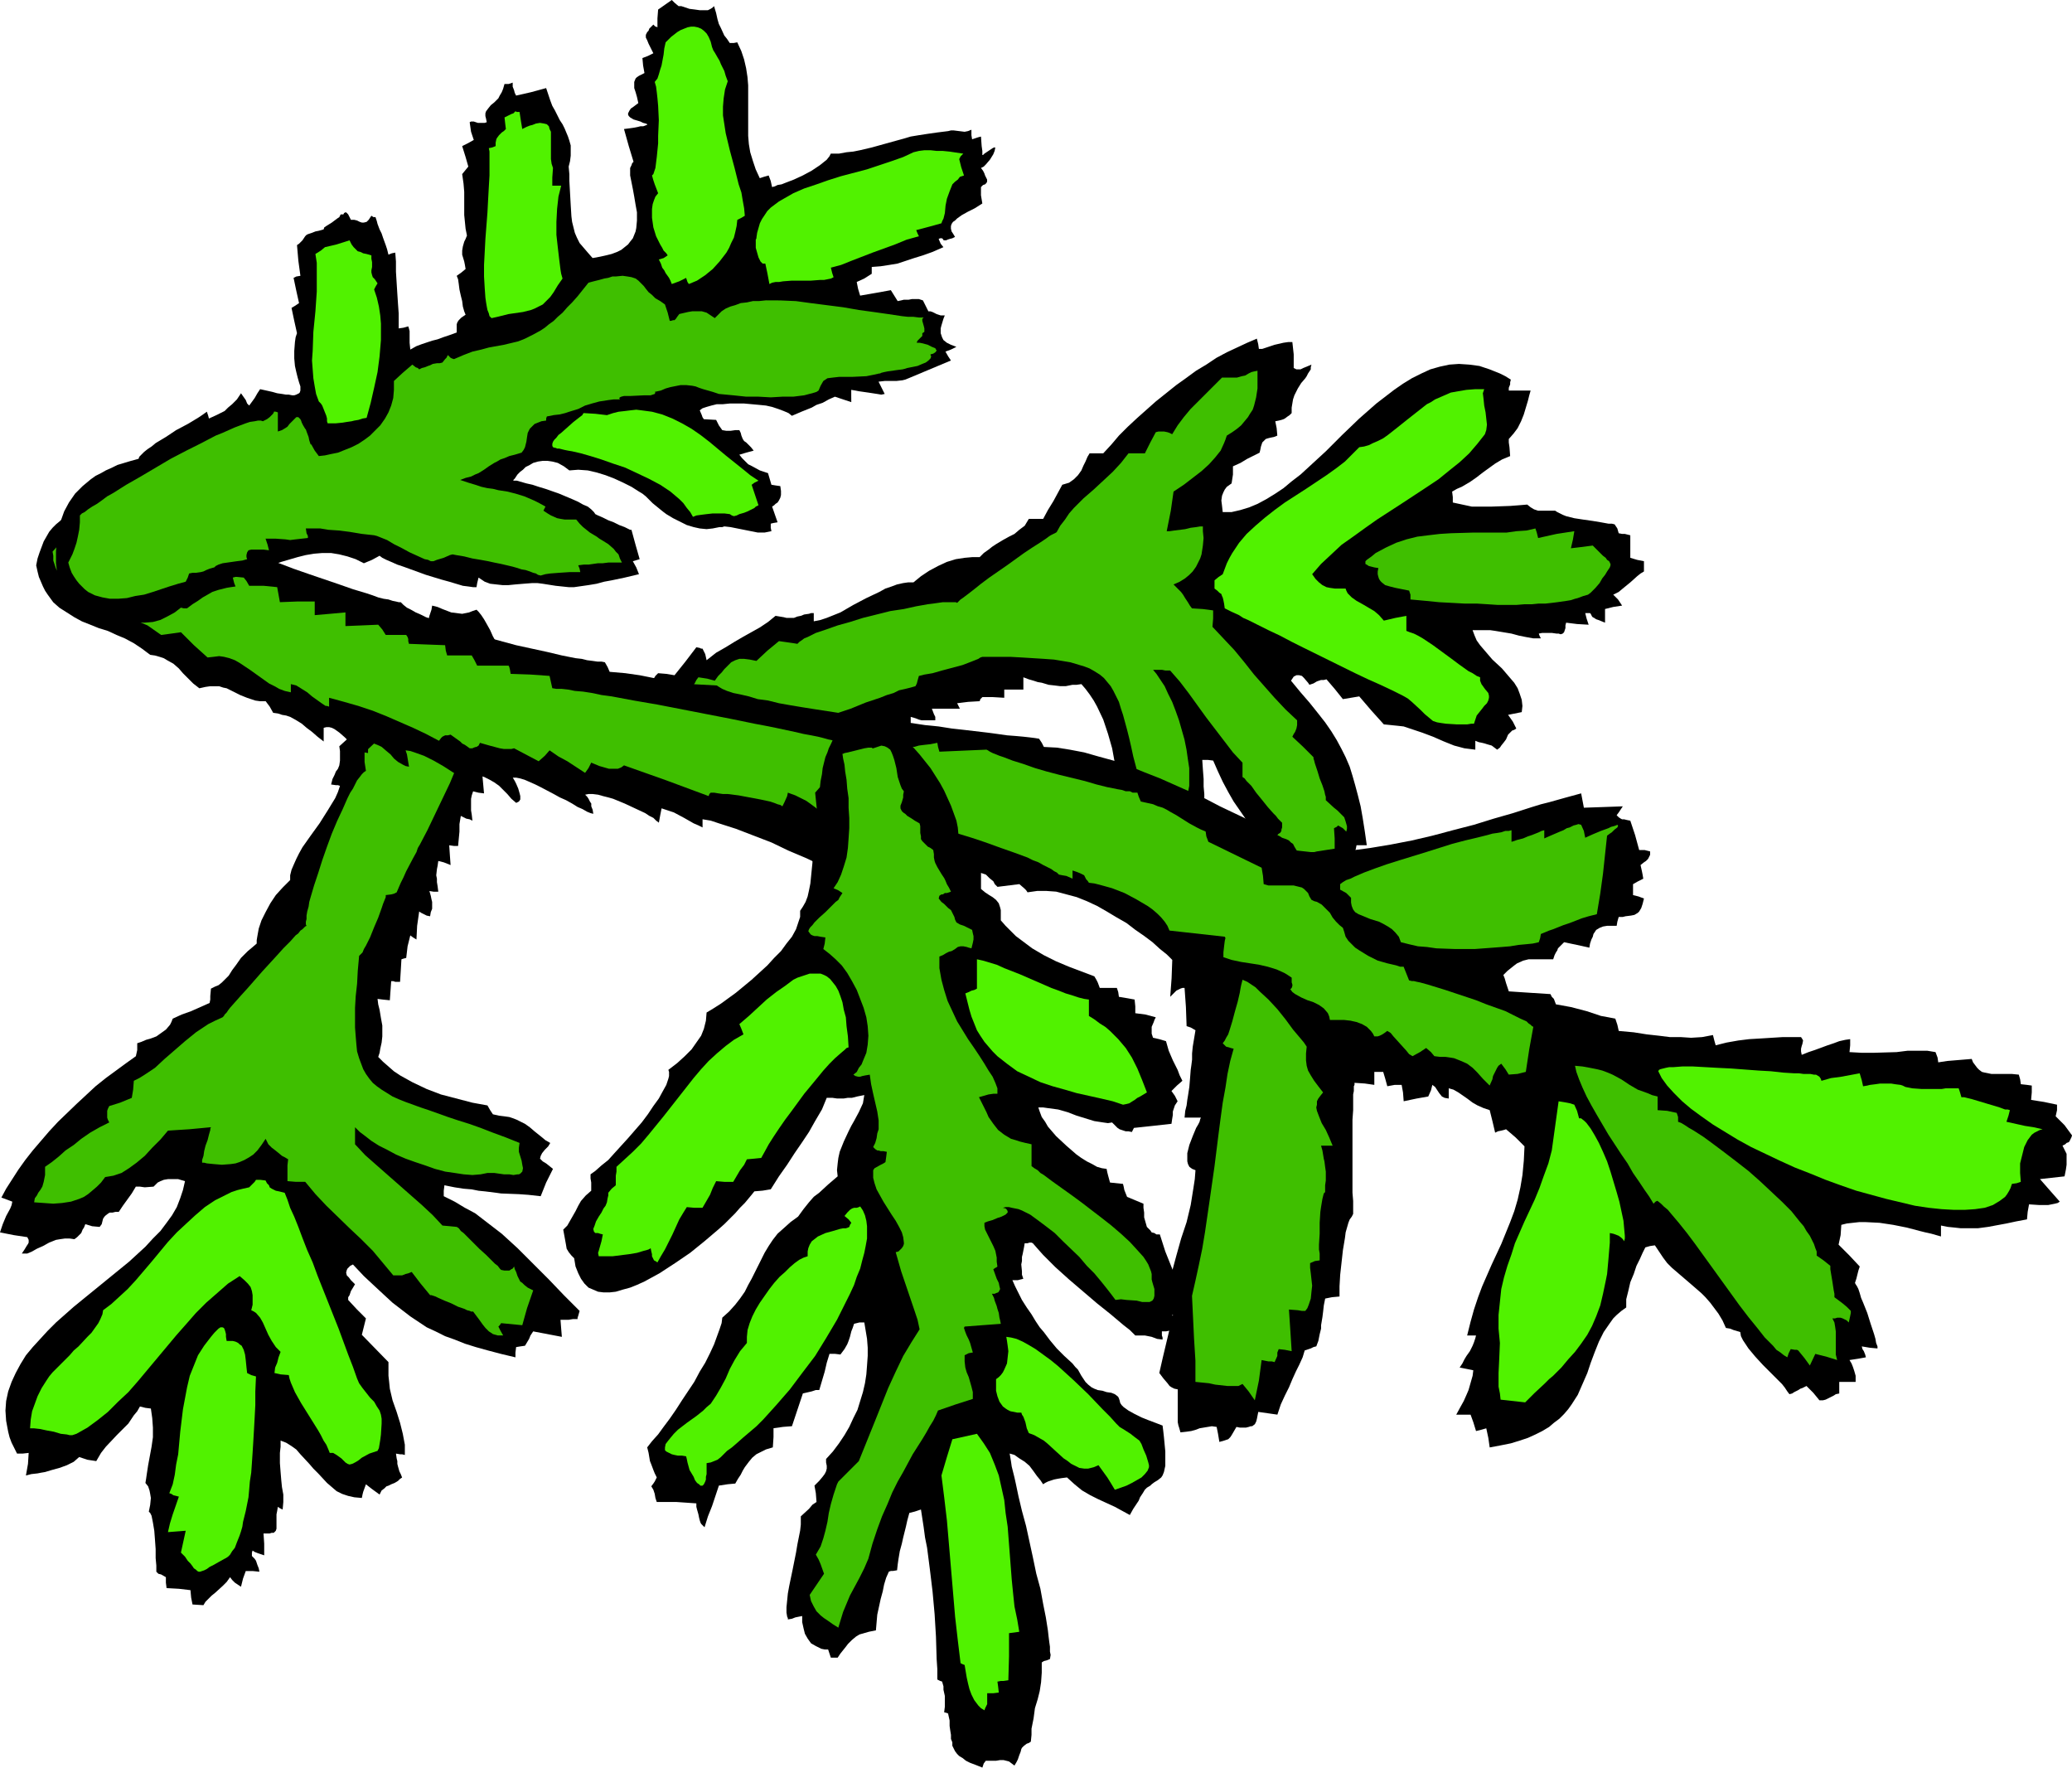
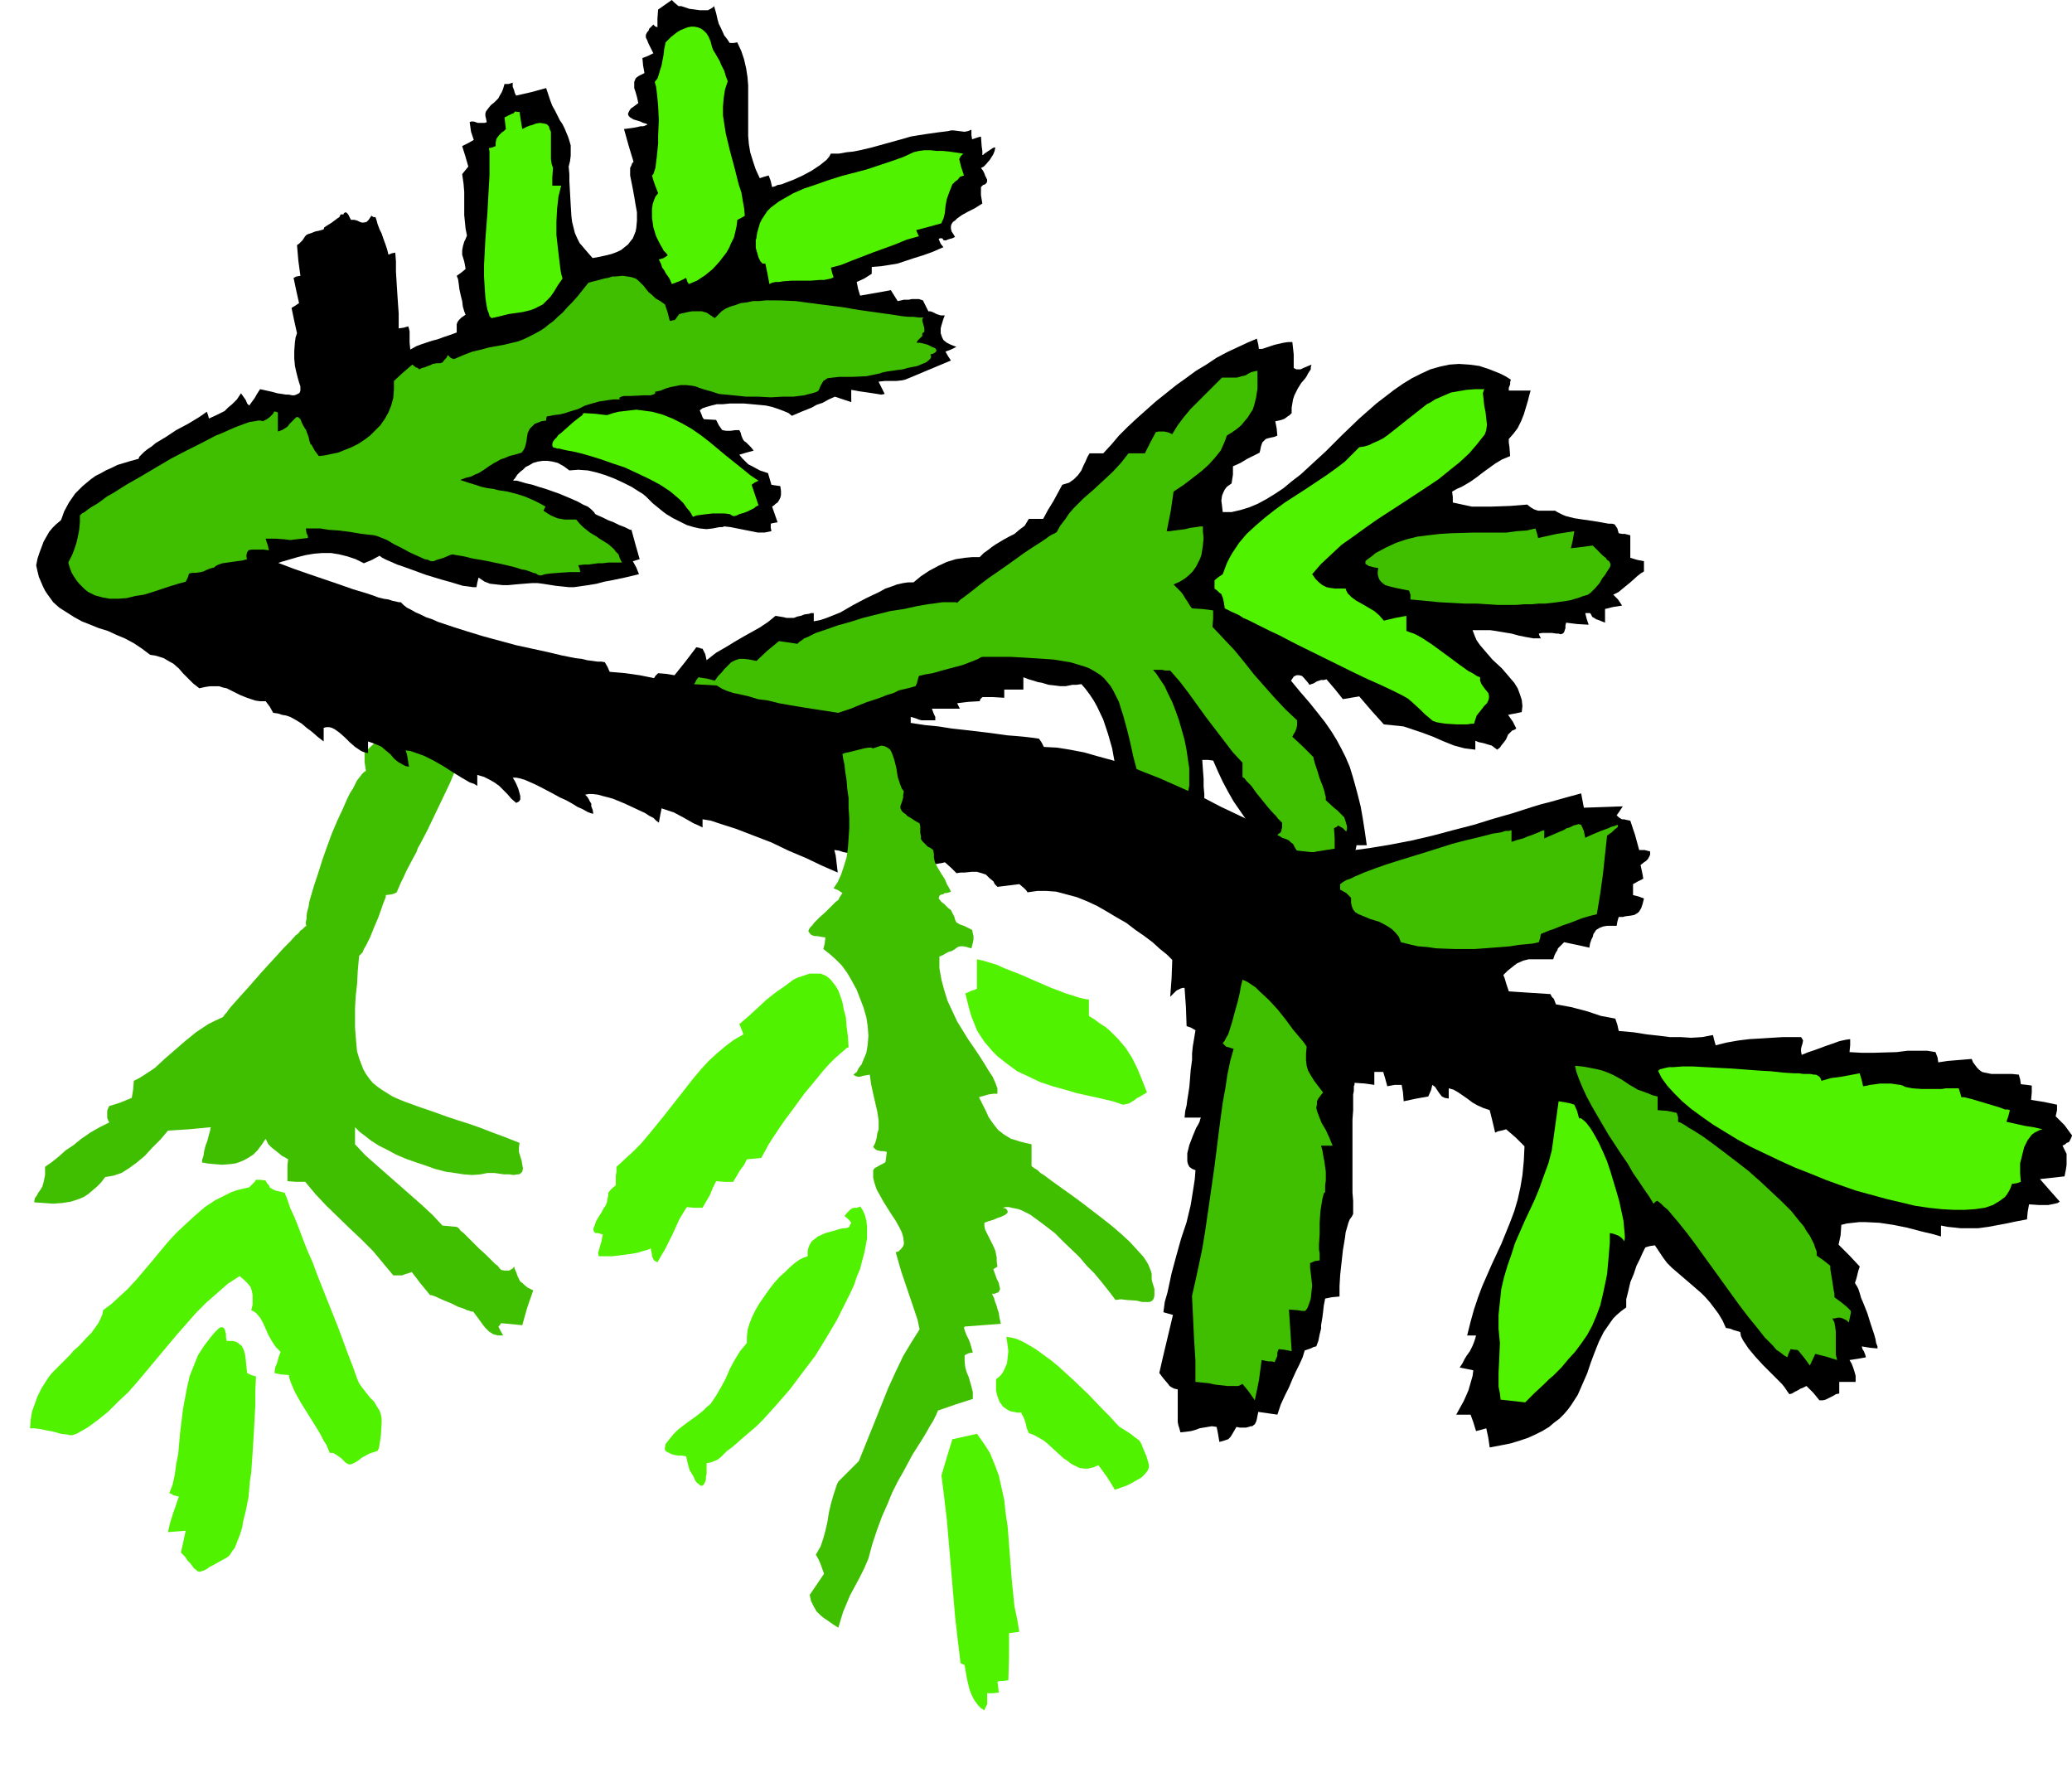
<svg xmlns="http://www.w3.org/2000/svg" xmlns:ns1="http://sodipodi.sourceforge.net/DTD/sodipodi-0.dtd" xmlns:ns2="http://www.inkscape.org/namespaces/inkscape" version="1.0" width="129.766mm" height="110.695mm" id="svg29" ns1:docname="Leaves 71.wmf">
  <ns1:namedview id="namedview29" pagecolor="#ffffff" bordercolor="#000000" borderopacity="0.25" ns2:showpageshadow="2" ns2:pageopacity="0.0" ns2:pagecheckerboard="0" ns2:deskcolor="#d1d1d1" ns2:document-units="mm" />
  <defs id="defs1">
    <pattern id="WMFhbasepattern" patternUnits="userSpaceOnUse" width="6" height="6" x="0" y="0" />
  </defs>
  <path style="fill:#000000;fill-opacity:1;fill-rule:evenodd;stroke:none" d="m 148.51,163.697 0.97,-0.162 0.808,-0.162 0.646,-0.162 0.646,-0.162 1.131,-0.485 0.808,-0.485 0.485,-0.646 0.646,-0.646 0.485,-0.808 0.646,-0.646 1.939,0.162 1.939,0.323 2.586,-3.232 2.586,-3.394 0.808,0.162 0.323,0.162 h 0.323 l 0.646,1.293 0.323,1.454 2.262,-1.778 2.262,-1.293 2.101,-1.293 1.939,-1.131 4.04,-2.262 1.939,-1.293 1.778,-1.454 0.97,0.162 0.97,0.162 0.646,0.162 h 0.646 1.131 l 0.808,-0.323 0.808,-0.162 0.808,-0.323 1.131,-0.162 0.485,-0.162 h 0.646 v 1.939 l 1.616,-0.323 1.454,-0.485 3.232,-1.293 3.07,-1.778 3.07,-1.616 3.07,-1.454 1.454,-0.808 1.454,-0.485 1.293,-0.485 1.454,-0.323 1.131,-0.162 h 1.293 l 1.778,-1.454 1.939,-1.293 2.101,-1.131 2.101,-0.97 2.101,-0.646 2.101,-0.323 1.778,-0.162 h 1.778 l 0.97,-0.97 1.131,-0.808 0.808,-0.646 0.97,-0.646 1.616,-0.97 1.454,-0.808 1.293,-0.646 1.131,-0.97 0.646,-0.485 0.646,-0.485 0.485,-0.808 0.485,-0.808 h 3.394 l 1.131,-2.101 1.293,-2.101 2.101,-3.878 1.616,-0.485 1.131,-0.808 0.97,-0.97 0.808,-1.131 0.485,-1.131 0.485,-0.97 0.485,-1.131 0.485,-0.808 h 3.232 l 1.939,-2.101 1.778,-2.101 2.101,-2.101 2.262,-2.101 4.363,-3.878 4.848,-3.878 2.262,-1.616 2.424,-1.778 2.424,-1.454 2.424,-1.616 2.424,-1.293 2.424,-1.131 2.424,-1.131 2.262,-0.97 0.323,1.293 0.162,1.131 h 0.808 l 0.97,-0.323 0.97,-0.323 0.97,-0.323 2.101,-0.485 1.131,-0.162 h 0.97 l 0.323,2.909 v 1.616 1.616 l 0.646,0.323 h 0.323 0.323 0.323 l 0.646,-0.323 0.808,-0.323 1.131,-0.485 -0.162,0.646 v 0.485 l -0.646,0.97 -0.323,0.646 -0.323,0.485 -0.97,1.131 -0.808,1.293 -0.808,1.616 -0.323,0.97 -0.162,0.97 -0.162,0.97 v 1.293 l -0.485,0.485 -0.485,0.323 -0.646,0.485 -0.323,0.162 -0.485,0.162 -0.646,0.162 -0.808,0.162 0.162,0.808 0.162,0.808 0.162,1.778 -0.808,0.323 -0.808,0.162 -0.646,0.162 -0.485,0.162 -0.323,0.323 -0.485,0.485 -0.162,0.485 -0.162,0.485 -0.162,0.808 -0.162,0.646 -2.909,1.454 -1.616,0.97 -1.778,0.808 v 0.97 0.97 l -0.323,2.101 -1.131,0.808 -0.485,0.646 -0.323,0.646 -0.323,0.808 -0.162,1.131 0.162,1.293 0.162,1.454 h 2.101 l 2.101,-0.485 2.101,-0.646 1.939,-0.808 2.101,-1.131 2.101,-1.293 1.939,-1.293 1.939,-1.616 2.101,-1.616 1.939,-1.778 4.04,-3.717 3.878,-3.878 4.04,-3.878 4.04,-3.555 2.101,-1.616 2.101,-1.616 2.101,-1.454 2.101,-1.293 2.262,-1.131 2.101,-0.97 2.262,-0.646 2.262,-0.485 2.262,-0.162 2.424,0.162 2.424,0.323 2.424,0.808 2.424,0.97 1.293,0.646 1.293,0.808 -0.162,0.646 v 0.485 l -0.323,0.808 v 0.646 h 5.171 l -0.323,1.131 -0.323,1.293 -0.485,1.616 -0.485,1.616 -0.646,1.616 -0.808,1.616 -0.97,1.293 -1.131,1.293 v 0.808 l 0.162,1.131 0.162,2.101 -1.939,0.808 -1.616,0.97 -2.909,2.101 -1.454,1.131 -1.616,1.131 -1.939,1.131 -1.131,0.485 -1.131,0.646 0.162,1.293 v 1.293 l 2.262,0.485 2.262,0.485 h 2.262 2.262 l 4.525,-0.162 2.101,-0.162 1.939,-0.162 0.808,0.646 0.808,0.485 0.97,0.323 h 0.808 1.778 0.808 0.646 l 0.485,0.323 0.646,0.323 0.646,0.323 0.808,0.323 1.939,0.485 2.101,0.323 2.262,0.323 0.97,0.162 0.97,0.162 1.778,0.323 h 0.808 l 0.646,0.162 0.646,0.97 0.323,1.131 0.808,0.162 h 0.646 l 0.646,0.162 0.646,0.162 v 5.333 l 1.616,0.485 1.616,0.323 v 2.424 l -0.808,0.485 -0.808,0.646 -1.616,1.454 -1.778,1.454 -0.97,0.808 -1.293,0.646 1.131,1.131 0.97,1.454 -2.101,0.323 -1.939,0.485 v 3.232 l -0.808,-0.323 -0.808,-0.323 -0.485,-0.162 -0.485,-0.323 -0.323,-0.162 -0.162,-0.162 -0.162,-0.323 -0.162,-0.323 -0.162,-0.162 h -0.485 -0.646 l 0.323,1.293 0.485,1.454 -2.747,-0.162 -2.586,-0.323 -0.162,0.646 v 0.646 l -0.162,0.485 -0.162,0.485 -0.162,0.162 -0.162,0.162 -0.485,0.162 -0.485,-0.162 h -0.485 l -1.131,-0.162 h -0.646 -0.646 -0.97 l -0.808,0.162 0.162,0.485 0.323,0.646 h -1.778 l -1.778,-0.323 -1.616,-0.323 -1.778,-0.485 -1.939,-0.323 -1.939,-0.323 -1.131,-0.162 h -1.293 -2.909 l 0.485,1.293 0.485,1.131 0.808,1.131 0.97,1.131 1.939,2.262 2.262,2.101 1.939,2.262 0.97,1.131 0.808,1.293 0.485,1.293 0.485,1.454 0.162,1.454 -0.162,1.454 -1.616,0.323 -1.616,0.323 1.131,1.616 0.808,1.616 -0.485,0.323 -0.485,0.162 -0.485,0.485 -0.485,0.485 -0.485,1.131 -0.485,0.646 -0.646,0.808 -0.323,0.485 -0.646,0.485 -0.646,-0.485 -0.646,-0.485 -1.131,-0.323 -0.485,-0.162 -0.646,-0.162 -0.808,-0.162 -0.808,-0.323 v 2.101 l -1.293,-0.162 -1.293,-0.162 -2.424,-0.646 -2.424,-0.97 -2.586,-1.131 -2.586,-0.97 -2.909,-0.97 -1.454,-0.485 -1.454,-0.162 -1.616,-0.162 -1.616,-0.162 -2.909,-3.232 -2.909,-3.394 -1.939,0.323 -1.939,0.323 -1.939,-2.424 -1.939,-2.262 -0.646,0.162 h -0.646 l -0.97,0.323 -0.808,0.485 -0.97,0.323 -0.323,-0.485 -0.97,-1.131 -0.485,-0.485 -0.646,-0.162 h -0.646 l -0.323,0.162 -0.323,0.162 -0.323,0.485 -0.323,0.485 2.262,2.747 2.101,2.424 1.939,2.424 1.778,2.262 1.454,2.101 1.293,2.101 1.131,2.101 0.97,1.939 0.97,2.262 0.646,2.101 0.646,2.262 0.646,2.424 0.646,2.586 0.485,2.747 0.485,3.07 0.485,3.394 h -2.424 l -0.162,0.808 -0.323,1.131 -0.808,0.323 -0.808,0.162 -1.778,0.808 0.485,6.625 -0.808,-0.162 -0.97,-0.162 h -1.131 l -0.97,-0.323 -0.162,1.939 -0.323,2.101 h -0.97 l -0.97,0.323 -3.394,-4.04 -3.555,-3.878 -3.232,-3.878 -3.232,-3.878 -3.07,-4.04 -1.454,-2.101 -1.454,-2.101 -1.293,-2.262 -1.293,-2.424 -1.131,-2.424 -1.131,-2.586 -1.293,-0.162 h -1.293 l 0.162,2.424 0.162,2.101 v 1.778 l 0.162,1.778 v 1.454 2.424 l 0.162,1.131 -0.162,4.04 -0.162,2.262 v 2.747 l -3.232,0.97 -3.555,1.131 -0.97,-1.616 -0.97,-1.616 -1.293,0.323 -0.97,0.646 -0.808,0.646 -0.97,0.485 -0.646,-1.131 -0.485,-1.131 -0.646,-0.808 -0.485,-0.808 -0.97,-1.293 -0.646,-1.131 -0.646,-1.131 -0.162,-0.808 -0.162,-0.808 -0.162,-0.808 -0.162,-1.131 -0.162,-1.293 v -1.454 l -0.97,-0.808 -0.97,-0.646 -0.323,-3.555 -0.646,-3.555 -0.646,-3.555 -0.97,-3.394 -1.131,-3.394 -1.454,-3.07 -0.808,-1.454 -0.97,-1.454 -0.97,-1.293 -0.97,-1.131 -1.131,0.162 h -0.97 l -1.616,0.323 h -1.293 l -1.293,-0.162 -1.454,-0.162 -1.616,-0.485 -0.97,-0.162 -0.97,-0.323 -1.131,-0.323 -1.293,-0.485 v 2.909 h -4.525 v 1.939 l -2.747,-0.162 h -2.424 l -0.485,0.485 -0.162,0.485 -2.747,0.162 -2.586,0.323 0.323,0.646 0.323,0.646 h -6.626 l 0.485,1.293 0.323,0.646 v 0.808 h -0.808 -0.808 -1.131 -0.485 l -0.646,-0.162 -0.808,-0.323 -1.131,-0.323 v 2.101 l -1.131,-0.323 -1.131,-0.323 -0.808,-0.162 -0.646,-0.162 h -1.454 -0.97 l -0.97,0.162 0.162,1.293 0.323,1.454 -2.101,-0.323 -2.262,-0.162 v 0.323 l -0.162,0.485 -0.162,1.131 -3.394,-0.162 -1.778,-0.162 h -1.939 l 0.485,1.454 0.323,1.454 -1.293,-0.323 -0.97,-0.323 -0.808,-0.162 -0.646,-0.162 h -1.293 l -0.808,0.162 -0.97,0.162 0.162,1.293 v 1.293 l -3.555,-0.646 -3.394,-0.646 v 1.778 l -3.07,-0.162 -2.909,-0.162 -0.808,0.97 -0.646,0.485 -0.485,0.646 -1.293,-0.323 -1.131,-0.323 -1.293,-0.162 -1.131,-0.162 -1.293,-0.162 h -1.454 l -1.616,0.162 -1.939,0.162 v 3.232 l -0.323,-0.162 -0.646,-0.323 -0.808,-0.485 -1.131,-0.485 -1.131,-0.646 -1.293,-0.808 -2.909,-1.616 -2.747,-1.778 -1.454,-0.97 -1.131,-0.808 -1.131,-0.808 -0.97,-0.808 -0.646,-0.646 -0.485,-0.485 0.485,-0.808 0.323,-0.808 0.162,-0.646 0.162,-0.808 0.162,-1.293 -0.162,-1.131 -0.485,-2.262 -0.323,-0.97 z" id="path1" />
  <path style="fill:#3fbf00;fill-opacity:1;fill-rule:evenodd;stroke:none" d="m 154.813,166.606 0.808,-1.131 0.646,-0.808 0.485,-0.808 0.485,-0.485 0.485,-0.485 0.485,-0.162 0.323,-0.162 0.485,-0.162 0.808,0.162 0.97,0.162 1.131,0.323 h 0.646 l 0.808,0.162 0.646,-0.808 0.485,-0.808 0.323,-0.646 0.485,-0.646 2.101,0.323 1.778,0.485 0.808,-1.131 0.808,-0.808 0.646,-0.808 0.646,-0.646 0.485,-0.485 0.485,-0.485 0.97,-0.485 0.97,-0.323 h 1.131 l 1.293,0.162 0.808,0.162 0.808,0.162 2.586,-2.424 2.747,-2.262 2.262,0.323 1.131,0.162 0.97,0.162 0.485,-0.485 0.485,-0.323 0.646,-0.485 0.808,-0.323 0.97,-0.485 0.97,-0.485 2.424,-0.808 2.747,-0.97 2.909,-0.808 3.07,-0.97 3.232,-0.808 3.232,-0.808 3.232,-0.485 2.909,-0.646 2.747,-0.485 1.293,-0.162 1.131,-0.162 1.131,-0.162 h 0.97 1.454 0.646 l 0.323,0.162 0.162,-0.162 0.323,-0.323 0.323,-0.323 0.485,-0.323 0.646,-0.485 0.646,-0.485 1.454,-1.131 1.616,-1.293 1.939,-1.454 4.202,-2.909 4.04,-2.909 1.939,-1.293 1.778,-1.131 1.454,-0.97 0.646,-0.485 0.485,-0.323 0.646,-0.323 0.323,-0.162 0.323,-0.162 0.162,-0.162 0.808,-1.454 1.131,-1.454 0.97,-1.454 1.131,-1.293 2.262,-2.262 2.424,-2.101 2.262,-2.101 2.262,-2.101 1.939,-2.101 1.778,-2.262 h 3.878 l 1.293,-2.586 1.293,-2.424 0.646,-0.162 h 0.485 0.808 l 0.808,0.162 0.485,0.162 0.646,0.323 1.293,-2.101 1.454,-1.939 1.616,-1.939 1.616,-1.616 1.616,-1.616 1.454,-1.454 0.808,-0.808 0.646,-0.646 1.293,-1.293 h 1.131 0.808 0.808 0.808 l 1.131,-0.323 0.808,-0.162 0.808,-0.485 0.646,-0.323 0.646,-0.162 0.808,-0.162 v 2.101 2.101 l -0.323,2.101 -0.485,1.939 -0.323,0.97 -0.646,0.97 -0.485,0.808 -0.808,0.97 -0.808,0.97 -0.97,0.808 -1.131,0.808 -1.293,0.808 -0.323,0.97 -0.323,0.808 -0.808,1.778 -1.293,1.616 -1.454,1.616 -1.778,1.616 -2.101,1.616 -2.101,1.616 -2.424,1.616 -0.323,2.262 -0.323,2.262 -0.97,4.848 h 0.323 0.323 l 1.131,-0.162 1.293,-0.162 1.293,-0.162 1.293,-0.323 1.293,-0.162 0.97,-0.162 h 0.323 0.323 v 0.485 0.646 l 0.162,1.616 -0.162,1.778 -0.323,2.101 -0.323,0.97 -0.485,0.97 -0.485,0.97 -0.808,1.131 -0.808,0.808 -0.97,0.808 -1.293,0.808 -1.454,0.646 0.485,0.485 0.485,0.485 0.808,0.808 0.485,0.646 0.485,0.808 0.646,0.97 0.485,0.808 0.485,0.646 2.586,0.162 1.293,0.162 1.131,0.162 v 1.939 l -0.162,1.939 2.586,2.747 2.586,2.747 2.262,2.747 2.424,3.07 2.424,2.747 2.424,2.747 2.586,2.747 2.747,2.586 v 1.131 l -0.162,0.808 -0.323,0.808 -0.323,0.485 -0.323,0.646 2.586,2.424 2.424,2.424 v 0.323 l 0.162,0.485 0.162,0.646 0.162,0.485 0.485,1.454 0.485,1.616 0.646,1.616 0.485,1.454 0.162,0.808 0.162,0.485 v 0.485 0.323 l 1.939,1.778 0.808,0.646 0.808,0.808 0.808,0.808 0.323,0.97 0.323,1.131 v 0.646 l -0.162,0.646 -0.808,-0.808 -1.131,-0.646 -0.162,0.162 -0.162,0.162 -0.646,0.323 0.162,2.424 v 2.424 l -4.202,0.646 -1.939,0.485 -2.262,0.323 -0.323,-0.646 -0.323,-0.485 -0.485,-0.808 -0.323,-0.646 -0.485,-0.323 -0.485,-0.485 -0.646,-0.323 -0.97,-0.323 -0.485,-0.323 -0.646,-0.323 0.323,-0.323 0.323,-0.162 0.323,-0.485 v -0.323 l 0.162,-0.485 v -1.131 l -0.485,-0.485 -0.485,-0.485 -0.485,-0.646 -0.646,-0.646 -1.293,-1.454 -1.293,-1.616 -1.454,-1.778 -1.131,-1.616 -0.646,-0.646 -0.485,-0.485 -0.485,-0.646 -0.485,-0.323 v -3.394 l -2.262,-2.424 -2.101,-2.747 -4.202,-5.494 -4.202,-5.817 -2.101,-2.747 -2.262,-2.586 h -0.646 -0.485 l -0.808,-0.162 h -0.97 -0.485 -0.646 l 0.808,0.97 0.97,1.454 0.97,1.454 0.808,1.778 0.97,1.939 0.808,2.101 0.808,2.262 0.646,2.262 0.646,2.262 0.485,2.424 0.323,2.262 0.323,2.101 v 2.101 2.101 l -0.323,1.616 -0.323,1.616 -0.162,0.646 -0.162,0.97 v 2.262 1.131 1.131 l -0.162,0.808 -0.162,0.323 -0.162,0.162 -0.162,0.323 -0.323,0.162 h -0.808 l -0.808,-0.162 -0.808,-0.323 -2.101,-0.646 -0.97,-0.162 -1.131,0.162 -0.97,-3.232 -0.97,-3.07 -0.646,-2.909 -0.808,-2.747 -0.646,-2.586 -0.646,-2.424 -0.485,-2.262 -0.485,-2.101 -0.485,-1.939 -0.485,-1.778 -0.485,-1.778 -0.485,-1.454 -0.485,-1.616 -0.646,-1.293 -0.646,-1.293 -0.646,-1.131 -0.808,-0.97 -0.808,-0.97 -0.97,-0.808 -1.293,-0.808 -1.131,-0.646 -1.293,-0.485 -1.616,-0.485 -1.616,-0.485 -1.939,-0.323 -1.939,-0.323 -2.262,-0.162 -2.586,-0.162 -2.586,-0.162 -2.909,-0.162 h -3.232 -3.394 l -0.485,0.162 -0.485,0.323 -0.808,0.323 -0.808,0.323 -2.101,0.808 -2.424,0.646 -2.424,0.646 -2.262,0.646 -0.97,0.162 -0.97,0.162 -0.646,0.162 -0.646,0.162 -0.323,1.131 -0.162,0.646 -0.323,0.646 -1.131,0.323 -1.293,0.323 -1.454,0.323 -1.293,0.646 -1.616,0.485 -1.616,0.646 -3.394,1.131 -3.555,1.454 -3.878,1.293 -3.878,1.454 -3.878,1.293 -4.04,1.131 -3.878,0.97 -3.878,0.808 -3.717,0.485 -1.778,0.162 h -3.555 l -1.616,-0.162 -1.616,-0.323 -1.454,-0.323 -1.293,-0.485 -1.293,-0.646 -2.586,0.162 -2.747,0.323 -0.646,-1.131 -0.485,-1.131 -0.323,-1.131 -0.162,-1.131 -0.162,-0.97 v -0.646 l 0.162,-0.646 z" id="path2" />
  <path style="fill:#51f200;fill-opacity:1;fill-rule:evenodd;stroke:none" d="m 287.486,137.357 0.97,-0.808 0.97,-0.646 0.485,-1.293 0.485,-1.293 0.646,-1.293 0.646,-1.131 1.616,-2.424 1.778,-2.101 2.101,-1.939 2.262,-1.939 2.262,-1.778 2.424,-1.778 5.01,-3.232 4.848,-3.232 2.262,-1.616 2.101,-1.616 1.778,-1.778 1.616,-1.616 1.131,-0.162 1.131,-0.323 0.97,-0.485 1.131,-0.485 1.293,-0.646 1.131,-0.808 2.262,-1.778 2.424,-1.939 2.262,-1.778 2.262,-1.778 0.97,-0.485 0.97,-0.646 3.717,-1.616 1.778,-0.323 1.939,-0.323 2.101,-0.162 h 2.101 l -0.162,0.485 -0.162,0.485 0.162,1.293 0.162,1.616 0.323,1.616 0.162,1.454 0.162,1.454 -0.162,1.293 -0.162,0.485 -0.162,0.485 -1.778,2.262 -1.939,2.262 -2.262,2.101 -2.424,1.939 -2.586,2.101 -2.909,1.939 -5.656,3.717 -5.979,3.878 -2.747,1.939 -2.909,2.101 -2.747,1.939 -2.424,2.262 -2.424,2.262 -2.101,2.424 0.808,1.131 0.808,0.808 0.808,0.646 0.97,0.485 0.808,0.162 1.131,0.162 h 1.131 1.454 l 0.162,0.485 0.323,0.646 0.97,0.97 1.131,0.808 1.454,0.808 2.747,1.616 1.131,0.97 1.131,1.293 2.747,-0.646 2.586,-0.485 v 3.555 l 0.808,0.323 0.97,0.323 0.97,0.485 1.131,0.646 2.424,1.616 2.424,1.778 2.424,1.778 1.293,0.97 1.131,0.808 1.131,0.808 0.97,0.485 0.97,0.646 0.808,0.323 v 0.808 l 0.323,0.808 0.808,1.131 0.808,0.97 0.162,0.646 v 0.485 l -0.162,0.646 -0.323,0.646 -0.646,0.646 -0.485,0.646 -1.293,1.616 -0.323,0.97 -0.323,0.97 h -0.646 l -0.97,0.162 h -1.131 -1.293 l -2.586,-0.162 -1.131,-0.162 -0.97,-0.162 -0.97,-0.323 -0.97,-0.808 -0.97,-0.808 -0.97,-0.97 -2.101,-1.939 -0.97,-0.808 -1.131,-0.646 -2.586,-1.293 -2.747,-1.293 -2.909,-1.293 -3.07,-1.454 -12.12,-5.979 -2.909,-1.454 -2.747,-1.454 -2.747,-1.293 -2.586,-1.293 -2.262,-1.131 -1.131,-0.485 -0.97,-0.646 -1.778,-0.808 -1.616,-0.808 -0.162,-1.131 -0.162,-0.808 -0.162,-0.646 -0.162,-0.323 -0.162,-0.485 -0.485,-0.323 -0.485,-0.485 -0.646,-0.485 z" id="path3" />
  <path style="fill:#3fbf00;fill-opacity:1;fill-rule:evenodd;stroke:none" d="m 323.523,132.509 1.131,-0.808 0.97,-0.808 2.424,-1.293 2.424,-1.131 2.424,-0.808 2.586,-0.646 2.586,-0.323 2.747,-0.323 2.586,-0.162 5.494,-0.162 h 5.171 2.586 l 2.262,-0.323 2.424,-0.162 2.101,-0.485 0.323,0.97 0.323,1.293 4.363,-0.97 4.202,-0.646 -0.323,1.939 -0.485,2.101 2.747,-0.323 2.424,-0.323 0.97,0.97 0.808,0.808 0.646,0.646 0.646,0.485 0.323,0.485 0.485,0.323 0.162,0.323 0.162,0.323 v 0.323 l -0.162,0.485 -0.323,0.485 -0.323,0.485 -0.485,0.808 -0.646,0.808 -0.646,1.131 -0.97,1.131 -0.323,0.323 -0.323,0.323 -0.485,0.485 -0.646,0.485 -1.131,0.323 -1.293,0.485 -0.646,0.162 -0.97,0.323 -0.97,0.162 -1.131,0.162 -1.131,0.162 -1.293,0.162 -1.454,0.162 h -1.616 l -1.616,0.162 h -1.778 l -1.939,0.162 H 354.55 l -2.424,-0.162 -2.586,-0.162 h -2.909 l -2.909,-0.162 -3.07,-0.162 -3.232,-0.323 -3.555,-0.323 v -1.131 l -0.323,-0.97 -1.616,-0.323 -0.808,-0.162 -0.808,-0.162 -1.293,-0.323 -1.131,-0.323 -0.808,-0.646 -0.323,-0.323 -0.323,-0.485 -0.162,-0.485 -0.162,-0.646 v -0.646 l 0.162,-0.808 -0.97,-0.162 -0.646,-0.162 -0.646,-0.162 -0.485,-0.323 -0.323,-0.162 v -0.323 -0.323 z" id="path4" />
-   <path style="fill:#000000;fill-opacity:1;fill-rule:evenodd;stroke:none" d="m 102.293,143.336 -0.162,0.97 -0.485,1.454 -0.162,0.646 -0.646,0.97 -0.646,0.808 -0.646,0.485 -0.646,0.485 -0.97,0.485 -0.808,0.485 v 2.101 l 0.162,0.97 v 0.97 l -7.434,4.525 0.162,0.808 0.162,0.808 1.131,0.646 0.808,0.323 0.646,0.323 -1.939,1.939 -1.616,1.939 -1.616,2.101 -1.293,1.939 -2.747,3.717 -1.454,1.778 -1.778,1.616 0.162,1.131 v 2.262 l -0.162,1.131 -0.323,0.808 -0.485,0.646 -0.323,0.808 -0.485,0.97 -0.162,0.646 -0.162,0.646 1.131,0.162 h 0.485 l 0.485,0.162 -0.485,1.454 -0.646,1.454 -1.778,2.909 -1.939,3.07 -2.101,2.909 -1.939,2.747 -0.808,1.454 -0.646,1.293 -0.646,1.454 -0.485,1.131 -0.323,1.293 v 1.131 l -1.778,1.778 -1.616,1.778 -1.293,1.939 -1.131,2.101 -0.97,1.939 -0.646,1.939 -0.323,1.778 -0.162,0.97 v 0.808 l -1.131,0.97 -0.97,0.808 -0.808,0.808 -0.808,0.808 -1.131,1.616 -0.97,1.293 -0.808,1.293 -1.131,1.131 -0.485,0.485 -0.808,0.646 -0.808,0.323 -0.97,0.485 -0.162,1.778 v 0.808 l -0.162,0.808 -4.363,1.939 -2.262,0.808 -2.101,0.97 -0.323,0.808 -0.323,0.646 -0.97,1.131 -1.131,0.808 -1.131,0.808 -1.293,0.485 -1.131,0.323 -1.131,0.485 -0.97,0.323 v 1.616 l -0.323,1.454 -2.262,1.616 -2.424,1.778 -2.424,1.778 -2.424,1.939 -4.525,4.202 -4.363,4.202 -2.101,2.262 -1.939,2.262 -1.939,2.262 -1.778,2.262 -1.616,2.262 -1.454,2.262 -1.454,2.262 -1.131,2.101 1.293,0.485 1.293,0.485 -0.162,0.808 -0.323,0.808 -0.97,1.778 -0.808,1.939 L 0.323,290.712 0,291.681 l 3.232,0.646 3.232,0.485 0.323,0.646 v 0.323 0.323 l -0.162,0.323 -0.323,0.485 -0.485,0.808 -0.646,0.97 h 0.646 0.646 l 1.131,-0.485 1.131,-0.646 1.454,-0.646 1.454,-0.808 1.616,-0.646 0.97,-0.162 1.131,-0.162 h 1.131 l 1.131,0.162 0.646,-0.485 0.323,-0.323 0.646,-0.646 0.323,-0.808 0.323,-0.485 0.323,-0.808 1.616,0.485 1.778,0.162 0.485,-0.646 0.162,-0.646 0.162,-0.646 0.323,-0.485 0.323,-0.323 0.646,-0.485 0.323,-0.162 h 0.646 l 0.646,-0.162 h 0.808 l 0.97,-1.454 2.101,-2.909 0.97,-1.616 h 0.97 l 1.131,0.162 2.101,-0.162 0.97,-0.97 0.646,-0.323 0.808,-0.323 0.97,-0.162 h 0.97 1.454 l 1.616,0.485 -0.485,2.101 -0.646,1.939 -0.808,2.101 -1.131,1.939 -1.293,1.778 -1.454,1.939 -1.778,1.778 -1.778,1.939 -1.939,1.778 -1.939,1.778 -4.363,3.555 -4.363,3.555 -4.363,3.555 -4.202,3.717 -1.939,1.939 -1.778,1.939 -1.778,1.939 -1.616,1.939 -1.293,2.101 -1.131,2.101 -0.97,2.101 -0.808,2.262 -0.485,2.262 -0.162,2.262 0.162,2.424 0.485,2.586 0.323,1.293 0.485,1.293 0.646,1.293 0.646,1.293 H 5.333 l 1.454,-0.162 -0.162,2.586 -0.485,2.747 1.293,-0.323 1.454,-0.162 0.808,-0.162 0.97,-0.162 1.616,-0.485 1.778,-0.485 1.778,-0.646 1.616,-0.808 1.293,-1.131 1.939,0.646 2.101,0.323 1.131,-1.939 1.131,-1.454 2.586,-2.747 1.293,-1.293 1.454,-1.454 1.293,-1.939 0.808,-0.97 0.646,-1.131 1.293,0.323 1.293,0.162 0.323,2.262 0.162,2.262 v 2.262 l -0.323,2.262 -0.808,4.363 -0.323,2.101 -0.162,1.131 -0.162,0.97 0.646,0.808 0.323,0.97 0.162,0.808 0.162,0.97 -0.162,1.616 -0.323,1.616 0.323,0.323 0.323,0.646 0.162,0.808 0.162,0.808 0.323,1.939 0.162,2.101 0.162,2.262 v 2.101 l 0.162,1.778 v 0.808 0.646 l 0.485,0.485 0.646,0.162 1.131,0.646 v 0.646 0.646 l 0.162,1.293 2.909,0.162 2.747,0.323 0.162,1.778 0.323,1.616 2.586,0.162 0.485,-0.808 0.646,-0.646 0.808,-0.808 0.808,-0.646 1.778,-1.616 0.97,-0.97 0.808,-1.131 0.485,0.646 0.646,0.646 1.454,0.97 0.485,-1.939 0.646,-1.778 h 1.616 l 1.616,0.162 -0.162,-0.808 -0.323,-0.808 -0.162,-0.485 -0.162,-0.485 -0.323,-0.485 -0.323,-0.323 -0.162,-0.162 -0.162,-0.162 v -0.485 -0.323 l 0.162,-0.485 0.485,0.323 0.808,0.323 1.454,0.485 v -2.747 l -0.162,-2.424 h 1.454 l 0.485,-0.162 h 0.485 l 0.162,-0.162 0.323,-0.323 0.162,-0.485 v -2.586 -0.808 l 0.162,-0.808 0.162,-0.97 0.485,0.323 0.646,0.323 0.162,-1.778 v -1.778 l -0.323,-1.778 -0.162,-1.616 -0.162,-1.939 -0.162,-2.101 v -2.424 l 0.162,-1.454 v -1.454 l 1.293,0.485 1.293,0.808 1.131,0.808 0.97,1.131 2.101,2.262 0.97,1.131 1.131,1.131 2.101,2.262 1.131,0.97 1.131,0.97 1.293,0.646 1.454,0.485 1.454,0.323 1.778,0.162 0.162,-0.808 0.162,-0.646 0.646,-1.778 1.454,1.131 1.778,1.293 0.323,-0.646 0.162,-0.323 0.646,-0.485 0.485,-0.485 0.485,-0.162 0.646,-0.323 0.808,-0.323 0.808,-0.485 0.485,-0.485 0.485,-0.323 -0.323,-0.808 -0.323,-0.646 -0.323,-1.131 -0.162,-0.646 v -0.646 l -0.162,-0.646 -0.162,-1.131 0.97,0.162 h 0.485 l 0.646,0.162 v -1.293 -1.131 l -0.485,-2.586 -0.323,-1.293 -0.323,-1.293 -0.808,-2.586 -0.97,-2.747 -0.646,-2.747 -0.162,-1.616 -0.162,-1.454 v -1.616 -1.616 l -6.302,-6.464 0.485,-1.939 0.485,-1.939 -2.101,-2.101 -2.101,-2.262 v -0.646 l 0.323,-0.485 0.323,-0.97 0.485,-0.808 0.485,-0.808 -0.485,-0.485 -0.485,-0.485 -0.485,-0.646 -0.485,-0.485 -0.162,-0.646 0.162,-0.646 0.162,-0.323 0.323,-0.323 0.323,-0.323 0.646,-0.323 2.586,2.747 2.424,2.262 2.262,2.101 2.101,1.939 2.101,1.616 2.101,1.616 1.939,1.293 1.939,1.293 2.101,0.97 2.262,1.131 2.262,0.808 2.424,0.97 2.586,0.808 2.909,0.808 3.07,0.808 3.394,0.808 v -1.131 l 0.162,-1.293 0.97,-0.162 1.131,-0.162 0.97,-1.616 0.323,-0.808 0.646,-0.97 6.787,1.293 -0.162,-1.939 -0.162,-2.101 h 1.939 l 0.97,-0.162 h 1.131 v -0.323 l 0.162,-0.485 0.323,-1.131 -3.717,-3.717 -3.555,-3.717 -3.717,-3.717 -3.717,-3.717 -3.717,-3.394 -2.101,-1.616 -2.101,-1.616 -2.101,-1.616 -2.424,-1.293 -2.424,-1.454 -2.586,-1.293 v -0.646 -0.646 l 0.162,-1.293 2.424,0.485 2.101,0.323 1.939,0.162 1.616,0.323 1.616,0.162 1.293,0.162 1.293,0.162 1.131,0.162 4.202,0.162 2.262,0.162 1.454,0.162 1.454,0.162 1.293,-3.232 1.616,-3.232 -0.808,-0.646 -0.808,-0.646 -0.808,-0.485 -0.646,-0.646 0.162,-0.646 0.323,-0.646 0.646,-0.808 0.808,-0.808 0.485,-0.808 -1.131,-0.646 -0.97,-0.808 -0.808,-0.646 -0.808,-0.646 -1.131,-0.97 -1.131,-0.808 -1.293,-0.646 -0.646,-0.323 -0.808,-0.323 -0.97,-0.323 -1.131,-0.162 -1.293,-0.162 -1.454,-0.323 -0.646,-0.97 -0.646,-1.131 -3.555,-0.646 -3.717,-0.97 -3.717,-0.97 -3.394,-1.293 -3.394,-1.616 -1.454,-0.808 -1.454,-0.808 -1.454,-0.97 -1.293,-1.131 -1.293,-1.131 -1.131,-1.131 0.323,-0.97 0.162,-0.97 0.323,-1.454 0.162,-1.454 v -1.293 -1.293 l -0.323,-1.778 -0.162,-0.97 -0.162,-0.97 -0.323,-1.293 -0.162,-1.293 1.293,0.162 1.616,0.162 0.323,-4.525 h 0.485 l 0.485,0.162 h 1.131 l 0.162,-2.586 0.162,-2.747 0.485,-0.162 0.646,-0.162 0.323,-2.747 0.646,-2.586 0.646,0.485 0.808,0.485 0.162,-3.232 0.485,-3.394 0.485,0.323 0.646,0.323 0.646,0.323 0.808,0.162 0.162,-0.97 0.323,-0.808 v -1.131 -0.485 l -0.162,-0.646 -0.162,-0.808 -0.323,-1.131 0.97,0.162 h 1.131 l -0.162,-1.293 -0.162,-0.97 v -0.808 l -0.162,-0.808 0.162,-1.454 0.162,-0.808 0.162,-1.131 1.293,0.323 1.616,0.646 -0.162,-2.262 -0.162,-2.424 1.131,0.162 h 0.97 l 0.323,-3.394 v -1.778 l 0.323,-1.939 1.293,0.646 0.808,0.162 0.646,0.323 -0.162,-1.454 -0.162,-0.97 v -0.808 -0.646 -1.293 l 0.162,-0.808 0.323,-0.97 1.293,0.323 1.293,0.162 -0.323,-3.555 -0.323,-3.717 0.97,0.162 1.131,0.162 v -3.07 -2.909 l 1.131,-0.808 1.293,-0.808 -0.162,-1.293 -0.323,-1.293 v -1.131 -1.293 -1.293 l 0.323,-1.454 0.162,-1.616 0.323,-1.778 h 0.808 0.808 l 1.778,0.323 -0.162,-0.485 -0.162,-0.646 -0.485,-0.97 -0.323,-0.97 -0.646,-1.293 -0.646,-1.454 -1.454,-3.07 -1.616,-2.909 -0.646,-1.454 -0.808,-1.454 -0.646,-1.131 -0.646,-0.97 -0.646,-0.808 -0.485,-0.485 -0.97,0.323 -0.808,0.323 -0.808,0.162 -0.808,0.162 -1.293,-0.162 -1.293,-0.162 -2.101,-0.808 -1.131,-0.485 z" id="path5" />
  <path style="fill:#3fbf00;fill-opacity:1;fill-rule:evenodd;stroke:none" d="m 105.04,149.8 -1.293,0.646 -0.97,0.646 -0.808,0.485 -0.646,0.485 -0.485,0.323 -0.323,0.485 -0.323,0.323 v 0.485 l -0.162,0.808 0.162,0.97 0.162,1.293 v 0.808 0.808 l -1.778,0.808 -1.293,0.808 0.162,2.101 v 0.97 l 0.162,0.808 -1.131,0.808 -0.97,0.485 -0.808,0.646 -0.808,0.485 -0.646,0.485 -0.485,0.485 -0.646,0.97 -0.323,0.97 -0.162,1.131 v 1.293 1.616 l -2.747,2.424 -2.586,2.424 v 2.262 l 0.323,2.101 -0.485,0.323 -0.485,0.485 -0.485,0.646 -0.646,0.808 -0.485,0.97 -0.485,0.97 -0.646,0.97 -0.646,1.293 -1.131,2.586 -1.293,2.747 -1.293,3.07 -1.131,3.07 -1.131,3.232 -0.97,3.07 -0.97,2.909 -0.808,2.747 -0.323,1.131 -0.162,1.131 -0.323,1.131 -0.162,0.97 v 0.808 l -0.162,0.646 v 0.646 l 0.162,0.323 -0.323,0.162 -0.323,0.323 -0.323,0.323 -0.485,0.323 -0.485,0.646 -0.646,0.485 -1.293,1.454 -1.616,1.616 -1.454,1.616 -3.555,3.878 -3.394,3.878 -1.616,1.778 -1.293,1.454 -1.293,1.454 -0.485,0.646 -0.323,0.485 -0.485,0.485 -0.162,0.323 -0.323,0.323 v 0 l -1.778,0.808 -1.616,0.808 -1.454,0.97 -1.454,0.97 -2.586,2.101 -2.424,2.101 -2.424,2.101 -2.262,2.101 -2.424,1.616 -1.293,0.808 -1.293,0.646 -0.162,2.101 -0.323,1.939 -2.747,1.131 -2.586,0.808 -0.323,0.646 -0.162,0.485 v 0.808 0.808 l 0.162,0.485 0.323,0.646 -2.262,1.131 -2.262,1.293 -2.101,1.454 -1.778,1.454 -1.939,1.293 -1.616,1.454 -1.616,1.293 -1.616,1.131 v 1.131 0.808 l -0.162,0.808 -0.162,0.808 -0.323,1.131 -0.485,0.808 -0.485,0.646 -0.323,0.646 -0.485,0.646 -0.162,0.97 2.262,0.162 2.262,0.162 2.101,-0.162 2.101,-0.323 0.97,-0.323 0.97,-0.323 1.131,-0.485 0.97,-0.646 0.97,-0.808 1.131,-0.97 0.97,-0.97 0.97,-1.293 0.97,-0.162 0.97,-0.162 1.939,-0.646 1.778,-1.131 1.778,-1.293 1.939,-1.616 1.778,-1.939 1.939,-1.939 1.778,-2.101 5.01,-0.323 5.171,-0.485 -0.162,0.323 v 0.323 l -0.323,1.131 -0.323,1.293 -0.485,1.293 -0.323,1.293 -0.162,1.131 -0.323,0.97 v 0.323 0.323 h 0.485 l 0.646,0.162 1.616,0.162 1.939,0.162 2.101,-0.162 1.131,-0.162 0.97,-0.323 1.131,-0.485 1.131,-0.646 0.97,-0.646 0.97,-0.97 0.97,-1.293 0.97,-1.454 0.323,0.646 0.323,0.646 0.808,0.808 0.646,0.485 0.808,0.646 0.97,0.808 0.646,0.323 0.808,0.485 -0.162,1.454 v 1.293 2.424 l 1.939,0.162 h 2.262 l 2.424,2.909 2.586,2.747 5.494,5.333 2.747,2.586 2.747,2.747 2.424,2.909 2.424,2.909 h 0.646 1.454 l 0.808,-0.323 0.646,-0.162 0.808,-0.323 2.101,2.747 2.262,2.747 h 0.323 l 0.485,0.162 0.485,0.162 0.646,0.323 1.454,0.646 1.616,0.646 1.616,0.808 1.454,0.485 0.646,0.323 0.646,0.162 0.323,0.162 h 0.485 l 1.454,1.939 0.808,1.131 0.646,0.808 0.808,0.808 0.97,0.646 1.131,0.323 h 0.646 0.646 l -0.646,-1.131 -0.485,-0.97 0.323,-0.323 0.323,-0.485 5.01,0.485 1.131,-4.04 1.454,-4.202 -0.646,-0.323 -0.646,-0.323 -0.808,-0.646 -0.485,-0.485 -0.485,-0.323 -0.323,-0.646 -0.323,-0.646 -0.323,-0.97 -0.323,-0.646 -0.162,-0.646 -0.323,0.485 -0.323,0.162 -0.485,0.323 h -0.323 -0.323 -0.485 l -0.808,-0.162 -0.323,-0.323 -0.485,-0.646 -0.646,-0.485 -0.646,-0.646 -1.454,-1.454 -1.616,-1.454 -1.616,-1.616 -1.454,-1.454 -0.646,-0.646 -0.646,-0.485 -0.485,-0.646 -0.485,-0.323 -3.394,-0.323 -2.262,-2.424 -2.586,-2.424 -5.333,-4.686 -5.333,-4.686 -2.747,-2.424 -2.424,-2.586 v -0.97 -0.97 -1.454 -0.646 l 1.131,1.131 1.293,0.97 1.454,1.131 1.778,1.131 1.939,0.97 2.101,1.131 2.262,0.97 2.262,0.808 2.424,0.808 2.262,0.808 2.424,0.646 2.262,0.323 2.101,0.323 2.101,0.162 1.939,-0.162 1.616,-0.323 h 0.323 0.323 0.97 l 1.131,0.162 1.131,0.162 h 1.293 l 0.97,0.162 0.97,-0.162 h 0.323 l 0.323,-0.162 0.323,-0.323 0.162,-0.162 0.162,-0.808 -0.162,-0.808 -0.162,-0.97 -0.646,-2.101 v -0.97 l 0.162,-1.131 -3.232,-1.293 -3.07,-1.131 -2.909,-1.131 -2.747,-0.97 -2.586,-0.808 -2.424,-0.808 -2.262,-0.808 -2.262,-0.808 -1.939,-0.646 -1.778,-0.646 -1.778,-0.646 -1.616,-0.646 -1.454,-0.646 -1.293,-0.808 -1.293,-0.808 -1.131,-0.808 -0.97,-0.808 -0.808,-0.97 -0.808,-1.131 -0.646,-1.131 -0.485,-1.293 -0.485,-1.293 -0.485,-1.616 -0.162,-1.616 -0.162,-1.939 -0.162,-2.101 v -2.262 -2.424 l 0.162,-2.747 0.323,-2.909 0.162,-3.07 0.323,-3.555 0.323,-0.323 0.485,-0.485 0.323,-0.808 0.485,-0.808 0.485,-0.97 0.485,-0.97 0.97,-2.424 0.97,-2.262 0.808,-2.262 0.323,-0.97 0.323,-0.808 0.323,-0.808 v -0.485 l 1.293,-0.162 0.646,-0.162 0.646,-0.323 0.485,-1.131 0.485,-1.131 0.646,-1.293 0.646,-1.454 1.616,-3.07 0.808,-1.454 0.323,-0.97 0.485,-0.808 1.778,-3.394 1.778,-3.717 1.778,-3.717 1.778,-3.717 1.616,-3.878 1.454,-3.878 1.131,-3.878 0.485,-1.778 0.485,-1.778 0.323,-1.778 0.162,-1.778 0.162,-1.778 v -1.616 l -0.162,-1.454 -0.323,-1.616 -0.323,-1.454 -0.485,-1.293 0.646,-2.586 0.646,-2.586 -1.131,-0.808 -1.293,-0.646 -1.131,-0.485 -0.97,-0.323 -0.97,-0.162 h -0.808 -0.646 z" id="path6" />
  <path style="fill:#51f200;fill-opacity:1;fill-rule:evenodd;stroke:none" d="m 60.6,279.239 -0.323,0.485 -0.485,0.485 -0.323,0.323 -0.485,0.485 -1.454,0.323 -1.293,0.323 -1.454,0.485 -1.293,0.646 -2.586,1.293 -2.424,1.616 -2.262,1.939 -2.101,1.939 -2.262,2.101 -2.101,2.262 -3.878,4.686 -3.717,4.363 -1.939,2.101 -1.939,1.778 -1.939,1.778 -1.939,1.454 -0.162,0.97 -0.485,1.131 -0.485,0.97 -0.808,1.131 -0.808,1.131 -0.97,0.97 -2.101,2.262 -1.131,0.97 -0.97,1.131 -2.101,2.101 -1.939,1.939 -0.808,0.97 -0.646,0.97 -1.131,1.778 -0.97,1.939 -0.646,1.778 -0.646,1.778 -0.323,1.939 -0.162,2.101 h 0.485 0.485 l 1.454,0.162 1.454,0.323 1.778,0.323 1.616,0.485 1.454,0.162 0.646,0.162 h 0.646 l 0.485,-0.162 0.485,-0.162 2.586,-1.454 2.424,-1.778 2.424,-1.939 2.424,-2.424 2.424,-2.262 2.262,-2.586 9.05,-10.827 2.424,-2.747 2.262,-2.586 2.424,-2.424 2.586,-2.262 2.586,-2.262 2.747,-1.778 1.131,0.97 0.808,0.808 0.646,0.808 0.323,0.97 0.162,0.97 v 0.97 1.293 l -0.323,1.293 0.646,0.323 0.485,0.323 0.97,1.131 0.646,1.131 0.646,1.454 0.646,1.454 0.808,1.454 0.97,1.454 1.131,1.131 -0.485,1.293 -0.323,1.293 -0.485,1.131 -0.162,1.293 1.454,0.323 1.939,0.162 0.162,0.808 0.323,0.97 0.485,1.131 0.485,1.131 1.454,2.586 1.616,2.586 1.616,2.586 0.808,1.293 0.646,1.131 0.646,1.293 0.646,0.97 0.485,1.131 0.323,0.808 h 0.808 l 0.808,0.485 1.131,0.808 0.97,0.97 0.485,0.323 0.485,0.162 0.646,-0.162 0.646,-0.323 0.808,-0.485 0.808,-0.646 1.778,-0.97 0.97,-0.323 0.97,-0.323 0.323,-0.646 0.162,-0.97 0.162,-0.97 0.162,-1.293 0.162,-2.586 v -1.131 l -0.162,-0.97 -0.323,-0.97 -0.646,-0.97 -0.646,-1.131 -0.97,-0.97 -1.778,-2.262 -0.808,-1.131 -0.485,-1.131 -0.97,-2.747 -1.131,-2.909 -1.131,-3.07 -1.131,-3.07 -5.01,-12.605 -1.131,-3.07 -1.293,-2.909 -1.131,-2.909 -0.97,-2.586 -0.97,-2.424 -0.97,-2.101 -0.646,-1.939 -0.323,-0.808 -0.323,-0.808 -1.293,-0.323 -0.808,-0.162 -0.646,-0.323 -0.323,-0.162 -0.485,-0.323 -0.162,-0.485 -0.485,-0.485 -0.323,-0.646 -1.293,-0.162 z" id="path7" />
  <path style="fill:#51f200;fill-opacity:1;fill-rule:evenodd;stroke:none" d="m 51.712,314.467 -0.97,0.97 -0.808,0.97 -1.616,2.101 -1.454,2.262 -0.97,2.424 -0.97,2.424 -0.646,2.747 -0.485,2.586 -0.485,2.586 -0.646,5.333 -0.485,5.333 -0.485,2.424 -0.323,2.424 -0.485,2.262 -0.808,2.101 0.485,0.162 0.485,0.323 1.293,0.323 -1.454,4.202 -0.646,2.101 -0.485,2.101 2.101,-0.162 2.101,-0.162 -1.131,5.171 0.97,0.97 0.646,0.97 0.646,0.646 0.485,0.646 0.323,0.485 0.485,0.323 0.323,0.323 0.323,0.162 h 0.323 l 0.485,-0.162 0.485,-0.162 0.646,-0.323 0.646,-0.485 0.97,-0.485 1.131,-0.646 1.454,-0.808 0.323,-0.162 0.485,-0.323 0.485,-0.485 0.485,-0.808 0.646,-0.808 0.485,-1.293 0.646,-1.616 0.323,-0.97 0.323,-1.131 0.162,-1.131 0.323,-1.293 0.323,-1.293 0.323,-1.616 0.323,-1.616 0.162,-1.778 0.162,-1.939 0.323,-2.101 0.162,-2.262 0.162,-2.424 0.162,-2.586 0.162,-2.747 0.162,-2.909 0.162,-3.07 v -3.232 l 0.162,-3.555 -1.131,-0.323 -0.97,-0.485 -0.162,-1.454 -0.162,-1.616 -0.162,-1.293 -0.323,-1.131 -0.485,-0.97 -0.485,-0.323 -0.323,-0.323 -0.646,-0.323 -0.646,-0.162 h -0.646 -0.808 l -0.162,-0.97 v -0.646 l -0.162,-0.646 -0.162,-0.485 -0.162,-0.323 -0.323,-0.162 h -0.485 z" id="path8" />
  <path style="fill:#000000;fill-opacity:1;fill-rule:evenodd;stroke:none" d="m 8.565,133.802 0.323,-1.616 0.485,-1.454 0.485,-1.293 0.485,-1.293 0.646,-1.131 0.646,-1.131 0.808,-0.97 0.808,-0.808 0.97,-0.808 0.97,-0.808 0.97,-0.485 0.97,-0.646 2.262,-0.808 2.262,-0.646 2.424,-0.323 2.586,-0.162 h 2.586 l 2.586,0.162 5.171,0.485 2.424,0.323 2.424,0.485 0.162,0.485 0.323,0.485 0.485,0.808 0.808,0.646 0.97,0.485 0.485,0.162 0.323,0.323 0.97,0.485 0.97,0.646 0.808,0.97 2.586,0.162 2.262,0.485 0.323,0.323 0.485,0.323 0.646,0.485 0.808,0.323 0.97,0.646 1.131,0.485 1.131,0.485 1.454,0.646 2.909,1.293 3.232,1.293 3.394,1.293 3.717,1.293 7.11,2.424 3.232,1.131 3.232,0.97 1.454,0.485 1.293,0.485 1.293,0.323 1.131,0.162 0.97,0.323 0.808,0.162 0.646,0.162 h 0.485 l 0.646,0.646 0.808,0.646 0.97,0.485 1.131,0.646 1.131,0.485 1.293,0.646 1.454,0.485 1.454,0.646 3.394,1.131 3.555,1.131 3.717,1.131 7.757,2.101 3.717,0.808 3.717,0.808 3.394,0.808 3.232,0.646 1.454,0.162 1.293,0.323 1.293,0.162 1.131,0.162 h 0.97 l 0.808,0.162 0.646,1.131 0.485,1.131 3.717,0.323 3.394,0.485 3.232,0.646 3.232,0.485 3.07,0.485 2.909,0.485 2.909,0.162 2.909,0.162 0.485,0.323 0.808,0.485 1.131,0.485 1.454,0.485 1.616,0.323 2.101,0.485 2.101,0.646 2.424,0.323 2.586,0.646 2.747,0.485 2.909,0.485 3.07,0.485 6.302,0.97 6.464,0.97 6.626,0.808 6.464,0.97 3.232,0.323 3.07,0.485 2.909,0.323 2.747,0.323 2.747,0.323 2.424,0.323 2.262,0.323 2.101,0.162 1.778,0.162 1.454,0.162 1.293,0.162 0.97,0.162 0.646,0.97 0.485,0.97 3.07,0.162 3.07,0.485 3.394,0.646 3.394,0.97 3.555,0.97 3.717,1.293 3.555,1.454 3.717,1.454 7.272,3.232 3.555,1.616 3.394,1.778 3.394,1.616 3.07,1.454 2.909,1.616 2.747,1.293 0.646,1.778 0.323,1.778 2.101,0.485 1.939,0.323 4.363,0.485 h 2.262 2.262 l 4.686,-0.323 4.848,-0.646 4.848,-0.808 5.01,-0.97 4.848,-1.131 4.848,-1.293 5.01,-1.293 4.686,-1.454 4.525,-1.293 4.525,-1.454 2.101,-0.646 1.939,-0.485 4.04,-1.131 1.778,-0.485 1.778,-0.485 0.646,3.394 4.686,-0.162 4.525,-0.162 -0.646,0.97 -0.323,0.485 -0.485,0.646 0.485,0.485 0.485,0.323 0.323,0.162 h 0.485 l 0.646,0.162 0.808,0.162 1.131,3.394 0.97,3.555 h 1.293 l 1.293,0.323 v 0.808 l -0.323,0.646 -0.162,0.323 -0.485,0.485 -0.485,0.323 -0.808,0.646 0.323,1.454 0.162,0.808 0.162,0.97 -1.293,0.646 -1.131,0.646 v 2.586 l 1.293,0.323 1.293,0.485 -0.323,1.293 -0.323,0.97 -0.485,0.808 -0.323,0.323 -0.808,0.485 -0.808,0.162 -1.293,0.162 -0.646,0.162 h -0.97 l -0.323,1.131 -0.162,0.97 h -2.262 l -0.97,0.162 -0.808,0.323 -0.808,0.485 -0.323,0.485 -0.323,0.485 -0.162,0.646 -0.323,0.646 -0.323,0.97 -0.162,0.97 -2.909,-0.646 -3.07,-0.646 -0.485,0.485 -0.323,0.323 -0.646,0.646 -0.162,0.485 -0.323,0.485 -0.323,0.646 -0.323,0.97 h -1.616 -1.616 -1.293 -1.293 l -1.293,0.323 -1.454,0.646 -0.646,0.485 -0.808,0.646 -0.808,0.646 -0.97,0.97 0.323,0.808 0.323,1.131 0.646,1.939 4.848,0.323 5.01,0.323 0.323,0.646 0.485,0.485 0.485,1.293 1.778,0.323 1.778,0.323 3.717,0.97 3.394,1.131 1.778,0.323 1.616,0.323 0.485,1.454 0.323,1.454 1.778,0.162 1.778,0.162 3.07,0.485 2.909,0.323 1.293,0.162 1.293,0.162 h 2.586 l 2.424,0.162 2.586,-0.162 2.586,-0.485 0.323,1.293 0.323,1.131 2.586,-0.646 2.747,-0.485 2.586,-0.323 2.747,-0.162 2.586,-0.162 2.586,-0.162 h 2.262 2.101 l 0.323,0.485 0.162,0.323 -0.162,0.808 -0.162,0.485 -0.162,0.646 v 0.646 l 0.162,0.808 1.616,-0.646 1.454,-0.485 3.07,-1.131 1.454,-0.485 1.293,-0.485 1.454,-0.323 1.131,-0.162 v 1.454 l -0.162,1.616 2.909,0.162 h 2.747 l 5.494,-0.162 2.586,-0.323 h 2.424 2.262 l 1.939,0.323 0.485,1.293 0.162,1.131 2.101,-0.323 1.939,-0.162 3.878,-0.323 0.323,0.808 0.485,0.646 0.485,0.646 0.485,0.485 0.646,0.485 0.646,0.162 1.616,0.323 h 1.454 1.778 1.616 l 1.616,0.162 0.323,1.131 0.162,1.131 1.454,0.162 1.131,0.162 v 1.616 l -0.162,1.778 3.07,0.485 3.07,0.646 v 1.293 l -0.323,1.454 2.101,2.101 1.778,2.424 -0.162,0.485 -0.162,0.323 -0.323,0.646 -0.162,0.162 -0.485,0.162 -0.323,0.323 -0.646,0.323 0.323,0.646 0.323,0.646 0.323,0.646 v 0.808 0.646 1.131 l -0.162,1.131 -0.323,1.616 -2.909,0.323 -2.909,0.323 2.262,2.586 2.424,2.747 -0.485,0.323 -0.646,0.162 -0.808,0.162 -0.808,0.162 h -2.101 l -2.424,-0.162 -0.323,1.778 -0.162,1.778 -2.586,0.485 -2.262,0.485 -4.363,0.808 -2.424,0.323 h -2.586 -1.454 l -1.454,-0.162 -1.616,-0.162 -1.616,-0.323 v 2.586 l -1.131,-0.323 -1.131,-0.323 -1.454,-0.323 -1.293,-0.323 -3.07,-0.808 -3.232,-0.646 -3.232,-0.485 -3.232,-0.162 h -1.616 l -1.454,0.162 -1.454,0.162 -1.293,0.323 -0.162,2.424 -0.485,2.262 2.586,2.586 2.424,2.586 -0.323,0.97 -0.485,1.939 -0.323,0.97 0.162,0.323 0.323,0.485 0.323,0.646 0.323,0.97 0.323,1.131 0.485,1.131 0.97,2.424 0.808,2.586 0.808,2.424 0.323,1.131 0.162,0.97 0.323,0.808 v 0.485 l -1.778,-0.162 -1.939,-0.323 0.162,0.646 0.323,0.485 0.323,0.808 0.162,0.646 -1.778,0.323 -2.101,0.323 0.485,0.808 0.323,0.808 0.162,0.485 0.162,0.485 0.323,1.131 v 0.646 0.808 h -3.878 v 2.747 l -0.808,0.162 -0.485,0.323 -0.97,0.485 -0.97,0.485 -0.646,0.162 h -0.808 l -1.454,-1.778 -1.616,-1.616 -0.97,0.485 -0.485,0.162 -0.485,0.323 -0.97,0.485 -0.485,0.323 -0.646,0.162 -0.485,-0.646 -0.646,-0.97 -0.646,-0.808 -0.808,-0.808 -1.778,-1.778 -1.939,-1.939 -1.778,-1.939 -1.616,-1.939 -0.646,-0.97 -0.646,-0.97 -0.485,-0.97 -0.162,-0.97 -1.616,-0.485 -0.808,-0.323 -0.97,-0.162 -0.808,-1.778 -0.97,-1.616 -0.97,-1.293 -0.97,-1.293 -1.131,-1.293 -0.97,-0.97 -2.424,-2.101 -2.262,-1.939 -2.262,-1.939 -1.131,-1.131 -0.97,-1.293 -0.97,-1.454 -0.97,-1.454 -1.131,0.162 -1.131,0.323 -0.646,1.293 -0.646,1.454 -0.808,1.616 -0.646,1.939 -0.808,1.939 -0.485,2.101 -0.485,1.939 v 1.939 l -1.131,0.808 -1.131,0.97 -0.808,0.808 -0.808,1.131 -1.454,2.101 -1.131,2.262 -0.97,2.424 -0.97,2.586 -0.808,2.424 -1.131,2.586 -1.131,2.586 -1.454,2.262 -0.808,1.131 -0.97,1.131 -1.131,1.131 -1.293,0.97 -1.131,0.97 -1.616,0.97 -1.616,0.808 -1.778,0.808 -1.939,0.646 -2.101,0.646 -2.424,0.485 -2.586,0.485 -0.323,-2.262 -0.485,-2.262 -1.131,0.323 -1.293,0.323 -0.646,-2.101 -0.646,-1.778 h -3.394 l 0.97,-1.778 0.808,-1.454 0.646,-1.454 0.485,-1.131 0.646,-2.262 0.323,-1.131 0.162,-1.293 -1.616,-0.323 -1.616,-0.323 0.646,-0.97 0.485,-0.97 0.485,-0.808 0.808,-1.131 0.323,-0.646 0.323,-0.646 0.323,-0.808 0.162,-0.485 0.162,-0.485 0.162,-0.646 h -2.101 l 0.808,-3.232 0.808,-2.909 0.97,-2.909 0.97,-2.586 2.262,-5.171 2.262,-4.848 2.101,-5.171 0.97,-2.586 0.808,-2.747 0.646,-2.909 0.485,-2.909 0.323,-3.394 0.162,-3.394 -2.101,-2.101 -2.262,-1.939 -0.485,0.162 -0.646,0.162 -0.808,0.162 -0.646,0.323 -0.646,-2.747 -0.646,-2.586 -1.454,-0.485 -1.454,-0.646 -1.131,-0.646 -1.293,-0.97 -2.101,-1.454 -1.131,-0.646 -1.131,-0.323 v 2.424 l -0.97,-0.162 -0.646,-0.323 -0.646,-0.808 -0.646,-0.97 -0.323,-0.485 -0.646,-0.485 -0.323,1.293 -0.646,1.454 -2.747,0.485 -3.07,0.646 -0.162,-2.101 -0.323,-1.778 h -1.616 l -1.778,0.323 -0.485,-1.778 -0.485,-1.616 h -2.101 v 3.07 l -2.262,-0.323 -2.424,-0.162 v 0.162 0.323 l -0.162,0.323 v 0.485 0.646 l -0.162,0.808 v 1.616 2.101 l -0.162,2.262 v 2.424 10.181 2.424 2.262 l 0.162,1.939 v 1.778 0.646 0.646 l -0.323,0.646 -0.485,0.646 -0.323,0.808 -0.323,1.131 -0.323,1.131 -0.162,1.293 -0.485,2.909 -0.323,2.909 -0.323,2.909 -0.162,2.747 v 1.293 1.131 l -1.778,0.162 -1.616,0.323 -0.323,1.616 -0.162,1.454 -0.162,1.293 -0.162,0.97 -0.162,0.97 v 0.808 l -0.162,0.646 -0.162,0.646 -0.162,0.808 -0.162,0.808 -0.485,1.293 -0.646,0.162 -0.646,0.323 -1.454,0.485 -0.485,1.616 -0.808,1.778 -0.808,1.616 -0.808,1.778 -0.808,1.939 -0.97,1.939 -0.97,2.101 -0.808,2.424 -2.262,-0.323 -1.131,-0.162 -1.131,-0.162 -0.323,1.616 -0.162,0.646 -0.323,0.646 -0.646,0.485 h -0.323 l -0.485,0.162 -0.646,0.162 h -1.454 l -0.808,-0.162 -1.131,1.939 -0.323,0.485 -0.485,0.485 -0.97,0.323 -1.131,0.323 -0.323,-1.939 -0.323,-1.616 -1.131,-0.162 -0.97,0.162 -1.939,0.323 -0.808,0.323 -1.131,0.323 -1.131,0.162 -1.454,0.162 -0.323,-1.131 -0.162,-0.485 -0.162,-0.808 v -7.757 l -0.808,-0.162 -0.646,-0.323 -0.485,-0.323 -0.485,-0.646 -0.97,-1.131 -0.97,-1.293 0.808,-3.555 0.808,-3.394 1.616,-6.787 -1.131,-0.323 -1.131,-0.323 0.323,-2.424 0.646,-2.262 0.97,-4.525 1.131,-4.202 1.131,-4.04 1.293,-3.878 0.97,-4.04 0.646,-4.04 0.323,-2.101 0.162,-2.101 -0.808,-0.323 -0.646,-0.485 -0.323,-0.646 -0.162,-0.646 v -0.97 -0.97 l 0.485,-1.939 0.808,-2.101 0.808,-1.939 0.485,-0.808 0.323,-0.646 0.162,-0.646 0.162,-0.323 h -3.878 l 0.162,-1.616 0.323,-1.293 0.162,-1.293 0.162,-0.97 0.323,-2.101 0.162,-1.939 0.162,-2.101 0.162,-1.131 0.162,-1.293 v -1.454 l 0.162,-1.616 0.323,-1.939 0.323,-1.939 -1.131,-0.646 -0.97,-0.323 -0.162,-4.525 -0.162,-2.262 -0.162,-2.262 h -0.485 l -0.485,0.162 -0.646,0.323 -0.323,0.162 -0.323,0.323 -0.485,0.485 -0.646,0.646 0.323,-4.363 0.162,-4.363 -1.293,-1.293 -1.616,-1.293 -1.778,-1.616 -1.939,-1.454 -2.101,-1.454 -2.101,-1.616 -2.262,-1.293 -2.424,-1.454 -2.262,-1.293 -2.424,-1.131 -2.424,-0.97 -2.424,-0.646 -2.424,-0.646 -2.262,-0.162 h -2.262 l -2.262,0.323 -0.323,-0.485 -0.485,-0.485 -1.131,-0.97 -2.586,0.323 -2.586,0.323 -0.646,-0.646 -0.323,-0.646 -0.97,-0.808 -0.808,-0.808 -0.97,-0.323 -1.131,-0.323 h -1.293 l -1.616,0.162 h -0.97 l -0.97,0.162 -1.293,-1.293 -1.454,-1.293 -0.646,0.162 -0.97,0.162 -1.778,0.323 -1.454,-0.97 -1.454,-0.646 -1.454,-0.485 -1.616,-0.323 -1.778,-0.162 -0.808,-0.162 -0.97,-0.162 -1.939,-0.485 -2.101,-0.808 0.323,1.454 v 0.808 l 0.162,0.97 -0.485,0.323 -0.485,0.485 -0.97,-0.485 -0.808,-0.485 -0.808,-0.323 -0.485,-0.323 -1.131,-0.485 -0.808,-0.485 -1.616,-0.323 -0.97,-0.323 -1.131,-0.162 0.323,1.293 0.162,1.293 0.323,2.747 -3.717,-1.616 -3.717,-1.778 -4.202,-1.778 -4.04,-1.939 -4.202,-1.616 -4.202,-1.616 -4.04,-1.293 -1.939,-0.646 -1.939,-0.323 v 1.939 l -0.97,-0.485 -1.131,-0.485 -2.262,-1.293 -2.424,-1.293 -1.454,-0.485 -1.454,-0.485 -0.323,1.616 -0.323,1.778 -0.646,-0.485 -0.646,-0.646 -0.97,-0.485 -0.97,-0.646 -2.424,-1.131 -2.424,-1.131 -2.747,-1.131 -1.131,-0.323 -1.293,-0.323 -1.131,-0.323 -1.293,-0.162 h -0.97 l -0.808,0.162 0.485,0.485 0.323,0.485 0.323,0.646 0.323,0.485 v 0.646 l 0.323,0.808 0.162,0.97 -0.646,-0.162 -0.808,-0.323 -1.131,-0.646 -1.131,-0.485 -1.293,-0.808 -1.454,-0.808 -1.454,-0.646 -1.454,-0.808 -3.07,-1.616 -1.293,-0.646 -1.454,-0.646 -1.131,-0.485 -1.131,-0.323 -0.808,-0.162 h -0.808 l 0.485,0.808 0.323,0.646 0.485,1.131 0.323,1.131 0.162,0.646 v 0.808 l -0.323,0.485 -0.646,0.323 -1.131,-0.97 -0.97,-1.131 -1.939,-1.939 -1.131,-0.808 -1.131,-0.646 -1.293,-0.646 -1.616,-0.485 v 2.586 l -0.808,-0.485 -0.97,-0.323 -1.939,-1.131 -2.101,-1.293 -2.262,-1.454 -2.262,-1.293 -2.262,-1.131 -2.262,-0.808 -0.97,-0.323 -1.131,-0.162 0.323,0.97 0.162,0.97 0.323,1.939 -0.808,-0.162 -0.646,-0.323 -1.131,-0.646 -0.97,-0.808 -0.808,-0.97 -0.97,-0.808 -1.131,-0.97 -0.646,-0.323 -0.808,-0.323 -0.808,-0.323 -0.97,-0.323 v 2.747 l -0.808,-0.162 -0.808,-0.323 -1.454,-0.97 -1.293,-1.131 -1.131,-1.131 -1.293,-1.131 -1.131,-0.808 -0.646,-0.323 -0.646,-0.162 h -0.646 l -0.646,0.162 v 1.616 1.616 l -1.454,-1.131 -1.293,-1.131 -1.293,-0.97 -1.131,-0.97 -1.293,-0.808 -1.454,-0.808 -0.97,-0.323 -0.97,-0.162 -0.97,-0.323 -1.131,-0.162 -0.808,-1.454 -0.485,-0.646 -0.485,-0.646 H 61.57 l -1.131,-0.162 -0.97,-0.323 -0.97,-0.323 -1.616,-0.646 -1.616,-0.808 -1.616,-0.808 -0.808,-0.162 -0.97,-0.323 h -0.97 -1.131 l -1.131,0.162 -1.454,0.323 -1.454,-1.131 -1.293,-1.293 -1.131,-1.131 -0.97,-1.131 -1.293,-1.131 -1.454,-0.808 -0.808,-0.485 -0.97,-0.323 -1.131,-0.323 -1.131,-0.162 -1.939,-1.454 -1.939,-1.293 -2.101,-1.131 -1.939,-0.808 -2.101,-0.97 -2.101,-0.646 -4.04,-1.616 -1.778,-0.97 -1.778,-1.131 -1.778,-1.131 -1.454,-1.293 -1.293,-1.778 -0.646,-0.97 -0.485,-0.97 -0.485,-1.131 -0.485,-1.131 -0.323,-1.293 z" id="path9" />
-   <path style="fill:#3fbf00;fill-opacity:1;fill-rule:evenodd;stroke:none" d="m 12.443,130.57 2.262,-2.586 2.101,-2.262 h 5.01 2.909 l 2.747,0.323 2.586,0.646 1.293,0.323 1.131,0.485 0.97,0.485 0.808,0.646 0.808,0.808 0.485,0.808 2.909,-0.162 h 2.909 l 0.323,0.323 0.162,0.485 0.323,1.293 2.262,0.162 1.939,0.162 4.202,0.646 0.323,1.454 0.162,1.454 3.394,0.323 3.232,0.323 0.646,0.808 0.646,1.131 h 3.394 l 3.232,0.323 0.323,1.778 0.323,1.778 4.202,-0.162 h 4.04 v 1.616 1.616 l 3.717,-0.323 3.555,-0.323 v 3.232 l 4.04,-0.162 3.717,-0.162 0.97,1.131 0.808,1.293 h 4.848 l 0.323,0.485 0.162,0.485 v 0.485 l 0.162,0.646 4.202,0.162 4.363,0.162 0.162,1.293 0.323,1.131 h 5.818 l 0.646,1.131 0.646,1.293 h 7.434 l 0.162,0.323 0.162,0.646 0.162,0.97 4.686,0.162 4.525,0.323 0.323,1.454 0.323,1.454 0.97,0.162 h 1.293 l 1.454,0.162 1.616,0.323 1.939,0.162 2.101,0.323 2.262,0.485 2.424,0.323 2.586,0.485 2.586,0.485 5.656,0.97 11.635,2.262 5.818,1.131 5.494,1.131 2.586,0.485 2.424,0.485 2.262,0.485 2.262,0.485 2.101,0.485 1.778,0.323 1.616,0.323 1.293,0.323 1.131,0.323 0.808,0.162 0.485,0.162 h 0.162 l 5.333,-0.646 5.333,-0.646 0.485,1.454 0.323,0.808 0.162,0.808 1.131,0.162 h 1.939 l 1.131,-0.162 1.454,-0.162 0.646,-0.162 h 0.97 l 1.131,-0.323 1.293,-0.162 1.454,-0.162 1.616,-0.323 0.162,0.97 0.323,1.131 11.15,-0.485 0.323,0.162 0.485,0.323 0.646,0.323 0.808,0.323 0.808,0.323 0.97,0.323 2.101,0.808 2.586,0.808 2.747,0.97 2.747,0.808 3.07,0.808 5.979,1.454 2.747,0.808 2.586,0.646 2.424,0.485 0.97,0.162 0.97,0.323 h 0.97 l 0.646,0.323 h 0.646 0.485 l 0.323,0.97 0.485,1.131 1.454,0.323 1.454,0.323 1.131,0.485 1.131,0.323 0.97,0.485 0.808,0.485 1.454,0.808 3.07,1.939 1.778,0.97 0.97,0.485 1.131,0.485 0.162,1.131 0.485,1.293 6.302,3.07 6.302,3.07 0.323,1.939 0.162,1.939 1.131,0.323 h 1.131 4.848 l 1.293,0.323 0.646,0.162 0.485,0.323 0.485,0.485 0.485,0.485 0.323,0.808 0.485,0.808 0.646,0.323 0.646,0.162 1.131,0.646 0.97,0.97 0.97,0.97 0.646,1.131 0.808,0.97 0.808,0.808 0.808,0.646 0.323,0.97 0.323,1.131 0.646,0.97 0.808,0.808 0.808,0.808 0.97,0.646 2.101,1.293 2.262,1.131 2.262,0.646 2.101,0.485 0.97,0.323 h 0.808 l 0.646,1.616 0.646,1.616 0.646,0.162 h 0.485 l 0.646,0.162 0.808,0.162 1.778,0.485 2.101,0.646 2.101,0.646 2.424,0.808 4.848,1.616 2.424,0.97 2.262,0.808 2.262,0.808 1.939,0.97 1.616,0.808 1.454,0.646 0.485,0.485 0.485,0.323 0.323,0.323 0.323,0.162 -0.97,5.333 -0.808,5.333 -1.939,0.485 -2.101,0.162 -0.808,-1.293 -0.97,-1.293 -0.646,0.485 -0.323,0.485 -0.646,1.293 -0.323,0.646 -0.162,0.808 -0.646,1.454 -0.808,-0.808 -0.808,-0.808 -1.293,-1.454 -1.131,-1.131 -1.293,-0.97 -1.454,-0.646 -0.808,-0.323 -0.808,-0.323 -0.97,-0.162 -1.131,-0.162 h -1.293 l -1.293,-0.162 -0.808,-0.97 -1.131,-0.97 -1.454,0.97 -1.778,0.97 -0.808,-0.485 -0.646,-0.808 -3.07,-3.394 -0.646,-0.808 -0.808,-0.485 -0.646,0.485 -0.485,0.323 -0.323,0.162 -0.323,0.162 -0.485,0.162 h -0.808 l -0.323,-0.646 -0.485,-0.646 -0.97,-0.97 -1.131,-0.646 -1.293,-0.485 -1.454,-0.323 -1.454,-0.162 h -3.394 l -0.162,-0.808 -0.323,-0.808 -0.97,-1.131 -1.131,-0.808 -1.293,-0.646 -1.454,-0.485 -1.454,-0.646 -1.454,-0.808 -0.646,-0.485 -0.485,-0.646 0.323,-0.323 0.162,-0.485 v -0.323 l -0.162,-0.485 v -0.485 -0.646 l -0.97,-0.646 -0.808,-0.485 -1.778,-0.808 -2.101,-0.646 -2.101,-0.485 -2.101,-0.323 -2.101,-0.323 -2.262,-0.485 -1.939,-0.646 v -0.485 -0.646 l 0.162,-1.454 0.162,-1.293 0.162,-0.646 -0.162,-0.323 -13.09,-1.454 -0.485,-1.131 -0.646,-0.97 -0.808,-0.97 -0.97,-0.97 -1.131,-0.97 -1.131,-0.808 -2.747,-1.616 -2.747,-1.454 -2.909,-1.131 -2.909,-0.808 -1.293,-0.323 -1.293,-0.162 -0.323,-0.485 -0.323,-0.323 -0.323,-0.646 -0.162,-0.323 -0.323,-0.162 -0.323,-0.162 -0.323,-0.162 -0.808,-0.323 -0.485,-0.162 -0.485,-0.162 v 1.939 l -1.454,-0.646 -0.97,-0.162 -0.808,-0.162 -0.485,-0.485 -0.646,-0.323 -0.646,-0.485 -0.97,-0.485 -0.97,-0.485 -1.131,-0.646 -1.293,-0.485 -1.293,-0.646 -3.07,-1.131 -3.232,-1.131 -3.555,-1.293 -3.394,-1.131 -3.717,-1.131 -3.555,-0.97 -3.394,-0.97 -3.232,-0.808 -1.616,-0.323 -1.454,-0.323 -1.293,-0.162 -1.293,-0.162 -1.131,-0.162 h -0.97 -0.97 l -0.646,0.162 -0.323,0.808 v 0.485 l -0.162,0.485 -1.454,-0.323 -1.131,-0.485 -0.808,-0.323 -0.97,-0.323 -0.97,-0.162 -1.131,-0.162 h -1.616 -0.808 l -0.97,0.162 -1.293,-0.97 -1.131,-0.808 -1.939,-1.454 -1.131,-0.808 -1.293,-0.646 -1.293,-0.646 -1.778,-0.646 -0.162,0.808 -0.646,1.454 -0.485,0.97 -0.485,-0.323 -0.646,-0.162 -0.808,-0.323 -0.97,-0.323 -2.262,-0.485 -2.586,-0.485 -2.586,-0.485 -2.586,-0.323 h -1.131 l -1.131,-0.162 -0.97,-0.162 h -0.808 l -0.323,0.323 -0.162,0.485 -10.019,-3.717 -10.019,-3.555 -0.646,0.485 -0.808,0.323 h -0.97 -1.131 l -2.262,-0.646 -1.939,-0.808 -0.646,1.293 -0.808,1.131 -4.202,-2.747 -2.101,-1.131 -2.101,-1.454 -1.131,1.293 -1.454,1.293 -5.818,-3.07 -0.646,0.162 h -0.808 -0.97 l -0.97,-0.162 -2.424,-0.646 -2.262,-0.646 -0.323,0.646 -0.485,0.323 h -0.162 l -0.485,0.162 -0.323,0.162 h -0.646 l -1.131,-0.808 -0.646,-0.323 -0.485,-0.485 -2.262,-1.616 -0.646,0.162 h -0.646 l -0.646,0.323 -0.323,0.323 -0.485,0.646 -3.07,-1.616 -3.07,-1.454 -6.302,-2.747 -3.232,-1.293 -3.394,-1.131 -3.394,-0.97 -3.555,-0.97 v 2.101 l -0.485,-0.162 h -0.323 l -0.97,-0.646 -1.131,-0.808 -1.131,-0.808 -1.131,-0.97 -1.293,-0.808 -1.293,-0.808 -1.293,-0.323 v 1.939 l -1.454,-0.323 -1.293,-0.485 -1.131,-0.646 -1.293,-0.646 -2.262,-1.616 -2.262,-1.616 -2.424,-1.616 -1.131,-0.646 -1.293,-0.485 -1.293,-0.323 -1.131,-0.162 -1.293,0.162 -1.454,0.162 -3.232,-2.909 -3.07,-3.07 -2.262,0.323 -2.424,0.323 -1.616,-1.131 -1.616,-1.131 -1.939,-0.808 -2.101,-0.97 -4.202,-1.778 -4.363,-1.939 -1.939,-0.97 -1.778,-1.131 -1.778,-1.293 -1.454,-1.293 -1.131,-1.616 -0.485,-0.808 -0.485,-0.808 -0.323,-0.97 -0.323,-0.97 v -1.131 z" id="path10" />
  <path style="fill:#3fbf00;fill-opacity:1;fill-rule:evenodd;stroke:none" d="m 282.153,306.71 0.808,-3.555 0.808,-3.717 0.808,-3.878 0.646,-3.878 1.131,-7.757 1.131,-7.918 0.97,-7.757 0.485,-3.717 0.485,-3.555 0.646,-3.555 0.485,-3.232 0.646,-3.07 0.808,-2.909 -0.646,-0.162 -0.485,-0.162 -0.646,-0.162 -0.323,-0.323 -0.485,-0.485 0.485,-0.646 0.323,-0.646 0.485,-0.808 0.323,-0.97 0.646,-2.101 0.646,-2.424 0.646,-2.262 0.485,-2.101 0.162,-0.97 0.162,-0.808 0.162,-0.646 0.162,-0.646 1.131,0.485 0.97,0.646 0.97,0.646 0.97,0.97 2.101,1.939 2.101,2.262 1.939,2.424 1.778,2.424 1.778,2.101 0.808,0.97 0.646,0.97 -0.162,1.616 v 1.616 l 0.162,1.293 0.323,1.131 0.646,1.131 0.808,1.293 0.97,1.293 1.131,1.454 -0.646,0.808 -0.485,0.646 -0.323,0.646 v 0.808 l -0.162,0.646 0.162,0.808 0.485,1.293 0.646,1.616 0.97,1.616 0.808,1.778 0.808,1.939 h -2.747 l 0.323,1.131 0.162,0.97 0.162,0.97 0.162,0.646 0.162,1.293 0.162,1.131 v 2.101 l -0.162,1.131 v 0.808 0.808 l -0.323,0.323 -0.162,0.646 -0.162,0.646 -0.162,0.97 -0.162,0.97 -0.162,1.131 -0.162,2.586 v 2.586 l -0.162,2.586 v 1.131 l 0.162,0.97 v 0.808 0.808 l -1.131,0.162 -1.131,0.485 v 1.131 l 0.162,1.293 0.162,1.454 0.162,1.454 -0.162,1.454 -0.162,1.616 -0.485,1.454 -0.323,0.808 -0.485,0.646 h -0.808 l -0.97,-0.162 -2.101,-0.162 0.323,4.848 0.323,5.009 -1.616,-0.323 -1.454,-0.162 -0.323,0.808 v 0.808 l -0.646,1.454 -0.646,-0.162 h -0.808 l -1.616,-0.323 -0.646,4.848 -0.97,4.686 -1.454,-2.101 -1.454,-1.778 -0.97,0.485 h -1.293 -1.293 l -1.454,-0.162 -1.454,-0.162 -1.454,-0.323 -1.616,-0.162 -1.616,-0.162 v -5.009 l -0.323,-5.171 z" id="path11" />
  <path style="fill:#3fbf00;fill-opacity:1;fill-rule:evenodd;stroke:none" d="m 317.22,209.267 0.646,-0.485 0.808,-0.485 0.97,-0.323 0.97,-0.485 2.262,-0.97 2.586,-0.97 2.747,-0.97 3.07,-0.97 6.302,-1.939 6.141,-1.939 3.07,-0.808 2.747,-0.646 2.586,-0.646 1.131,-0.323 1.131,-0.162 0.97,-0.162 0.97,-0.323 h 0.808 l 0.646,-0.162 v 2.747 l 1.454,-0.485 1.293,-0.323 1.131,-0.485 0.97,-0.323 1.616,-0.646 0.646,-0.323 0.646,-0.162 v 1.939 l 1.454,-0.646 1.131,-0.485 1.131,-0.485 0.808,-0.323 0.808,-0.485 0.646,-0.162 0.646,-0.323 0.323,-0.162 0.646,-0.162 0.485,-0.162 0.646,0.162 0.646,1.454 0.323,1.616 1.778,-0.808 1.939,-0.808 1.778,-0.646 0.646,-0.323 0.646,-0.162 0.485,-0.162 0.323,-0.162 0.162,0.162 v 0.162 l -0.162,0.323 -0.646,0.485 -0.646,0.646 -0.485,0.323 -0.646,0.485 -0.485,4.525 -0.485,4.525 -0.646,4.686 -0.808,4.848 -1.939,0.485 -1.616,0.485 -2.909,1.131 -1.454,0.485 -1.616,0.646 -0.808,0.323 -0.97,0.323 -1.939,0.808 -0.162,0.97 -0.162,0.485 -0.162,0.485 -1.454,0.323 -1.616,0.162 -1.778,0.162 -1.939,0.323 -1.939,0.162 -2.101,0.162 -4.363,0.323 h -4.525 l -4.525,-0.162 -2.262,-0.323 -2.101,-0.162 -2.101,-0.485 -1.939,-0.485 -0.485,-1.293 -0.808,-0.97 -0.808,-0.808 -0.97,-0.646 -1.131,-0.646 -0.97,-0.485 -2.101,-0.646 -1.939,-0.808 -0.808,-0.323 -0.808,-0.485 -0.485,-0.646 -0.323,-0.808 -0.162,-0.808 v -1.131 l -0.485,-0.485 -0.646,-0.646 -1.454,-0.808 z" id="path12" />
  <path style="fill:#51f200;fill-opacity:1;fill-rule:evenodd;stroke:none" d="m 355.035,317.86 -0.323,-3.394 v -3.232 l 0.323,-3.07 0.323,-3.07 0.646,-2.747 0.808,-2.747 0.97,-2.747 0.808,-2.586 2.262,-5.171 2.424,-5.171 1.131,-2.747 0.97,-2.747 1.131,-3.07 0.808,-3.07 0.808,-5.817 0.808,-5.817 1.939,0.323 0.808,0.162 0.97,0.323 0.646,1.454 0.485,1.778 h 0.485 l 0.808,0.646 0.485,0.485 0.97,1.293 0.97,1.616 0.97,1.778 0.97,2.101 0.97,2.262 0.808,2.424 1.454,4.848 0.646,2.262 0.485,2.262 0.485,2.262 0.162,1.778 0.162,1.778 v 0.646 l -0.162,0.646 -0.323,-0.485 -0.323,-0.323 -0.646,-0.485 -0.808,-0.323 -0.485,-0.162 -0.808,-0.162 v 2.262 l -0.323,3.878 -0.162,1.778 -0.162,1.778 -0.323,1.616 -0.646,3.07 -0.646,2.747 -0.97,2.586 -0.97,2.262 -1.131,2.101 -1.454,2.101 -1.454,1.939 -1.616,1.778 -1.616,1.939 -1.939,1.939 -0.97,0.808 -1.131,1.131 -2.262,2.101 -1.131,1.131 -1.131,1.131 -2.909,-0.323 -2.909,-0.323 -0.162,-1.454 -0.323,-1.616 v -3.232 l 0.162,-3.394 z" id="path13" />
  <path style="fill:#3fbf00;fill-opacity:1;fill-rule:evenodd;stroke:none" d="m 372.811,252.252 1.778,0.162 1.778,0.323 1.616,0.323 1.293,0.323 1.293,0.485 1.131,0.485 2.101,1.131 1.939,1.293 1.939,1.131 2.262,0.808 1.131,0.485 1.293,0.323 v 3.232 l 2.262,0.162 2.262,0.485 0.323,0.97 v 1.131 l 0.808,0.323 0.808,0.485 0.97,0.646 1.131,0.646 2.262,1.454 2.424,1.778 2.586,1.939 2.747,2.101 2.909,2.262 2.747,2.424 2.586,2.424 2.586,2.424 2.262,2.262 1.939,2.424 0.97,1.131 0.646,1.131 0.808,1.131 0.485,0.97 0.485,0.97 0.323,0.97 0.323,0.808 v 0.97 l 1.616,1.131 0.808,0.646 0.808,0.646 v 0.808 l 0.162,0.97 0.323,1.939 0.323,2.101 0.162,0.808 v 0.808 l 1.939,1.454 0.97,0.808 0.97,0.97 v 0.485 l -0.162,0.808 -0.323,1.454 -0.485,-0.485 -0.646,-0.323 -0.323,-0.162 -0.485,-0.162 h -0.808 l -0.485,0.162 h -0.646 l 0.485,0.97 0.162,0.97 0.162,1.131 v 4.04 1.454 l 0.323,1.293 -2.586,-0.808 -2.586,-0.646 -1.293,2.747 -1.293,-1.778 -1.454,-1.778 -0.323,-0.162 h -0.485 l -0.97,-0.162 -0.485,0.97 -0.323,0.97 -0.808,-0.485 -0.808,-0.646 -0.97,-0.646 -0.808,-0.97 -1.939,-1.939 -1.778,-2.262 -2.101,-2.586 -2.101,-2.747 -4.202,-5.817 -4.202,-5.817 -2.101,-2.909 -1.939,-2.586 -1.939,-2.424 -1.778,-2.101 -0.808,-0.97 -0.97,-0.808 -0.646,-0.646 -0.808,-0.646 h -0.162 l -0.323,0.162 -0.162,0.162 -0.323,0.323 -0.97,-1.616 -1.131,-1.616 -1.293,-1.939 -1.454,-2.101 -1.293,-2.262 -1.454,-2.101 -3.07,-4.686 -2.747,-4.686 -1.293,-2.262 -1.131,-2.101 -0.97,-2.101 -0.808,-1.939 -0.646,-1.778 z" id="path14" />
  <path style="fill:#51f200;fill-opacity:1;fill-rule:evenodd;stroke:none" d="m 392.526,253.545 0.162,-0.323 0.323,-0.162 0.646,-0.162 0.646,-0.162 0.808,-0.162 h 0.97 l 2.101,-0.162 h 2.586 l 2.909,0.162 2.909,0.162 3.232,0.162 6.464,0.485 2.909,0.162 2.909,0.323 2.586,0.162 h 1.131 l 1.131,0.162 h 0.97 0.646 l 0.808,0.162 h 0.485 l 0.808,0.485 0.323,0.485 0.162,0.485 2.262,-0.646 2.424,-0.323 4.363,-0.808 0.485,1.616 0.323,1.454 0.97,-0.162 0.646,-0.162 1.293,-0.162 1.131,-0.162 h 0.808 1.778 l 0.97,0.162 1.293,0.162 0.485,0.162 0.646,0.323 0.808,0.162 0.808,0.162 2.262,0.162 h 4.686 l 0.97,-0.162 h 0.97 0.808 0.646 0.485 0.162 l 0.323,0.97 0.323,1.131 h 0.646 l 0.646,0.162 1.293,0.323 1.616,0.485 1.616,0.485 3.232,0.97 1.293,0.485 h 0.646 l 0.485,0.162 -0.162,0.646 -0.162,0.646 -0.485,1.454 4.363,0.97 2.101,0.323 2.101,0.485 -0.646,0.162 -0.646,0.323 -0.646,0.323 -0.646,0.485 -0.485,0.646 -0.485,0.646 -0.808,1.616 -0.485,1.939 -0.485,1.939 v 2.262 l 0.162,2.101 -0.97,0.323 -1.131,0.162 -0.323,0.97 -0.323,0.646 -0.485,0.808 -0.485,0.646 -0.646,0.485 -0.646,0.485 -0.808,0.485 -0.808,0.485 -1.939,0.646 -2.262,0.323 -2.424,0.162 h -2.586 l -2.909,-0.162 -3.07,-0.323 -3.232,-0.485 -3.394,-0.808 -3.394,-0.808 -3.555,-0.97 -3.555,-0.97 -3.717,-1.293 -3.555,-1.293 -3.555,-1.454 -3.717,-1.454 -3.555,-1.616 -3.394,-1.616 -3.394,-1.616 -3.232,-1.778 -2.909,-1.778 -2.909,-1.778 -2.747,-1.939 -2.424,-1.778 -2.101,-1.778 -1.939,-1.939 -1.616,-1.778 -1.293,-1.778 z" id="path15" />
-   <path style="fill:#000000;fill-opacity:1;fill-rule:evenodd;stroke:none" d="m 133.32,291.035 0.97,-0.97 0.646,-1.131 1.293,-2.262 0.646,-1.293 0.646,-1.131 1.131,-1.293 1.293,-1.131 v -1.939 l -0.162,-0.97 v -0.97 l 1.131,-0.808 1.454,-1.293 1.616,-1.293 1.454,-1.616 1.616,-1.778 1.616,-1.778 3.232,-3.717 1.454,-1.939 1.293,-1.939 1.293,-1.778 0.97,-1.778 0.808,-1.454 0.485,-1.454 0.162,-0.646 v -0.485 -0.485 l -0.162,-0.485 2.101,-1.616 1.778,-1.616 1.616,-1.616 1.131,-1.616 1.131,-1.616 0.646,-1.616 0.485,-1.939 0.162,-1.939 1.616,-0.97 1.778,-1.131 1.778,-1.293 1.778,-1.293 3.717,-3.07 3.717,-3.394 1.616,-1.778 1.616,-1.616 1.293,-1.778 1.293,-1.616 0.97,-1.778 0.485,-1.454 0.485,-1.454 v -0.646 -0.808 l 0.646,-0.97 0.646,-1.131 0.485,-1.293 0.323,-1.454 0.323,-1.616 0.162,-1.616 0.323,-3.232 0.162,-3.394 v -1.454 -1.454 l -0.162,-1.293 v -1.293 l -0.162,-0.97 v -0.808 l 0.808,-0.646 0.485,-0.646 -0.485,-4.686 1.131,-1.293 0.162,-1.454 0.323,-1.616 0.162,-1.454 0.323,-1.293 0.323,-1.293 0.485,-1.131 0.323,-0.97 0.485,-0.97 0.808,-1.778 1.131,-1.293 1.131,-1.131 1.131,-0.808 1.293,-0.485 1.293,-0.323 h 1.454 l 1.293,0.162 1.454,0.485 1.454,0.646 1.454,0.808 1.454,0.97 1.454,1.131 1.454,1.131 1.454,1.454 1.293,1.454 1.293,1.616 1.293,1.616 1.131,1.778 1.131,1.778 0.97,1.778 0.808,1.778 0.808,1.778 0.646,1.778 0.646,1.778 0.323,1.616 0.162,1.778 0.162,1.616 0.808,0.485 0.485,0.485 0.485,0.323 0.162,0.323 0.162,0.485 0.162,0.646 0.162,0.808 v 0.646 0.646 l 1.454,1.131 1.293,1.293 v 1.778 2.101 l 0.97,0.808 0.97,0.646 0.808,0.485 0.808,0.646 0.646,0.808 0.323,0.97 0.162,0.646 v 0.646 0.808 0.97 l 1.131,1.293 1.131,1.131 1.293,1.293 1.293,0.97 2.586,1.939 2.747,1.616 2.909,1.454 3.07,1.293 5.979,2.262 0.485,0.808 0.323,0.646 0.485,1.293 h 2.101 1.939 l 0.323,0.97 0.162,1.131 1.939,0.323 1.778,0.323 0.162,1.616 v 1.616 l 2.424,0.323 2.424,0.646 -0.162,0.323 -0.162,0.323 -0.162,0.485 -0.485,1.131 v 0.808 0.808 l 0.323,0.97 1.454,0.323 1.616,0.485 0.323,1.131 0.323,1.131 0.97,2.262 1.131,2.262 0.485,1.293 0.646,1.293 -1.293,1.131 -1.293,1.293 0.808,1.131 0.646,1.293 -0.323,0.485 -0.323,0.485 -0.323,0.97 -0.162,0.485 v 0.808 l -0.162,0.97 -0.162,1.131 -4.363,0.485 -4.525,0.485 -0.485,0.97 -0.808,-0.162 h -0.646 l -0.97,-0.323 -0.485,-0.162 -0.485,-0.323 -0.485,-0.485 -0.808,-0.808 -0.97,0.162 -1.131,-0.162 -2.101,-0.323 -2.101,-0.646 -2.101,-0.646 -2.101,-0.808 -2.262,-0.646 -2.424,-0.323 -1.131,-0.162 h -1.131 l 0.323,0.97 0.485,1.293 0.808,1.131 0.646,1.131 0.97,1.131 0.97,1.131 2.424,2.262 2.424,2.101 1.131,0.808 1.293,0.808 1.293,0.646 1.131,0.646 1.131,0.323 1.131,0.162 0.162,0.808 0.162,0.646 0.485,1.778 3.07,0.323 0.162,0.646 0.162,0.808 0.646,1.616 1.939,0.808 1.939,0.808 v 0.97 l 0.162,1.131 v 1.131 l 0.323,1.131 0.323,1.131 0.808,0.808 0.323,0.485 0.646,0.162 0.485,0.323 h 0.808 l 1.293,4.04 1.616,4.04 1.939,4.04 0.97,1.939 1.293,2.101 -2.424,0.323 -2.424,0.485 0.485,1.454 0.485,1.454 0.485,2.747 -1.454,0.162 -0.808,0.162 h -0.97 v 0.97 l 0.162,0.485 v 0.485 l -1.293,-0.162 -1.293,-0.485 -0.808,-0.162 -0.808,-0.162 h -1.131 -1.131 l -1.293,-1.293 -1.454,-1.131 -3.07,-2.586 -3.232,-2.586 -6.626,-5.656 -3.232,-2.909 -2.909,-2.909 -1.293,-1.454 -1.131,-1.293 -0.323,-0.162 h -0.485 l -0.485,0.162 h -0.646 l -0.162,0.97 -0.162,0.808 -0.162,0.808 -0.162,0.646 v 0.97 l -0.162,0.808 0.162,1.616 v 0.808 l 0.323,0.97 -1.293,0.323 h -1.293 l 0.646,1.454 0.808,1.616 0.808,1.616 1.131,1.778 1.131,1.616 0.97,1.616 0.97,1.454 0.97,1.131 1.454,1.939 1.616,1.939 1.778,1.778 1.939,1.778 0.646,0.808 0.646,0.646 0.808,1.454 0.97,1.454 0.646,0.646 0.808,0.646 0.646,0.323 0.808,0.323 1.131,0.162 0.97,0.323 1.131,0.162 0.808,0.323 0.646,0.485 0.162,0.162 0.162,0.323 0.162,0.485 0.162,0.646 0.323,0.485 0.485,0.485 1.131,0.808 1.454,0.808 1.616,0.808 1.616,0.646 3.394,1.293 0.162,1.293 0.162,1.454 0.323,3.394 v 1.616 1.778 l -0.323,1.454 -0.323,0.808 -0.323,0.485 -0.808,0.646 -0.808,0.485 -0.646,0.485 -0.323,0.323 -0.808,0.485 -0.485,0.485 -0.485,0.808 -0.323,0.485 -0.323,0.485 -0.323,0.808 -0.646,0.97 -0.646,0.97 -0.808,1.454 -1.778,-0.97 -1.778,-0.97 -3.878,-1.778 -1.939,-0.97 -1.939,-1.131 -1.778,-1.454 -1.778,-1.616 -1.293,0.162 -0.97,0.162 -0.808,0.162 -0.485,0.162 -0.97,0.323 -0.646,0.323 -0.485,0.323 -0.646,-0.97 -0.808,-0.97 -0.808,-1.131 -0.97,-1.293 -1.131,-0.97 -1.293,-0.808 -1.131,-0.808 -1.131,-0.323 0.162,0.97 0.162,0.97 0.162,1.131 0.323,1.293 0.323,1.293 0.323,1.454 0.646,3.07 0.808,3.394 0.485,1.778 0.485,1.778 1.616,7.433 0.808,3.878 0.97,3.555 0.646,3.555 0.646,3.232 0.485,3.07 0.162,1.454 0.162,1.293 0.162,1.131 v 1.131 l 0.162,0.808 -0.162,0.97 -0.808,0.323 -0.646,0.162 -0.485,0.323 v 2.424 l -0.162,2.262 -0.323,2.101 -0.485,1.939 -0.646,2.101 -0.323,2.424 -0.485,2.424 v 1.454 l -0.162,1.616 -0.485,0.323 -0.485,0.162 -0.646,0.485 -0.485,0.485 -0.162,0.323 -0.162,0.646 -0.323,0.808 -0.162,0.485 -0.162,0.485 -0.323,0.646 -0.485,0.808 -0.646,-0.485 -0.646,-0.485 -0.646,-0.162 -0.646,-0.162 h -0.808 l -0.97,0.162 h -0.97 -1.454 l -0.485,0.646 -0.323,0.97 -1.616,-0.646 -1.293,-0.485 -0.97,-0.485 -0.808,-0.646 -0.808,-0.485 -0.485,-0.485 -0.485,-0.646 -0.323,-0.646 -0.323,-0.646 v -0.808 l -0.323,-0.808 v -0.97 l -0.162,-0.97 -0.162,-1.131 v -1.293 l -0.323,-1.454 v -0.162 l -0.323,-0.162 -0.646,-0.162 0.162,-1.293 v -0.97 -0.97 -0.646 l -0.323,-1.454 v -0.808 l -0.323,-1.131 -0.485,-0.162 -0.646,-0.323 v -2.424 l -0.162,-2.424 -0.162,-5.333 -0.323,-5.333 -0.485,-5.333 -0.646,-5.333 -0.646,-5.009 -0.485,-2.424 -0.323,-2.424 -0.323,-2.101 -0.323,-2.101 -1.454,0.485 -1.293,0.323 -0.485,1.778 -0.323,1.454 -0.323,1.293 -0.323,1.293 -0.323,1.454 -0.485,1.778 -0.162,0.97 -0.162,0.97 -0.162,1.131 -0.162,1.454 -0.97,0.162 h -0.485 l -0.485,0.162 -0.646,1.454 -0.485,1.616 -0.323,1.616 -0.485,1.778 -0.808,3.717 -0.323,3.717 -1.616,0.323 -1.131,0.323 -1.131,0.323 -0.808,0.485 -0.97,0.808 -0.485,0.485 -0.485,0.485 -0.485,0.646 -0.646,0.808 -0.646,0.808 -0.646,0.97 h -0.808 -0.808 l -0.162,-0.485 -0.162,-0.485 -0.323,-0.97 h -0.808 l -0.808,-0.162 -0.646,-0.323 -0.646,-0.323 -1.131,-0.646 -0.808,-1.131 -0.646,-1.131 -0.323,-1.293 -0.323,-1.454 v -1.454 l -0.808,0.162 -0.808,0.162 -0.808,0.323 -0.97,0.162 v -0.323 l -0.162,-0.323 -0.162,-0.97 v -1.293 l 0.162,-1.616 0.162,-1.616 0.323,-1.778 0.808,-3.878 0.808,-4.04 0.323,-1.939 0.323,-1.616 0.323,-1.616 0.162,-1.454 v -1.131 -0.808 l 1.939,-1.778 0.808,-0.97 0.97,-0.646 -0.162,-2.101 -0.323,-1.778 0.646,-0.646 0.485,-0.485 0.808,-0.97 0.485,-0.646 0.323,-0.646 0.162,-0.646 v -0.646 l -0.162,-0.808 v -0.323 -0.485 l 1.616,-1.778 1.454,-1.939 1.293,-1.939 1.131,-1.939 0.97,-2.101 0.97,-1.939 0.646,-2.101 0.646,-2.101 0.485,-2.101 0.323,-2.101 0.162,-2.101 0.162,-2.262 v -1.939 l -0.162,-2.101 -0.323,-1.939 -0.323,-1.939 h -1.131 l -1.293,0.323 -0.323,0.97 -0.323,0.808 -0.162,0.646 -0.162,0.646 -0.323,0.97 -0.323,0.808 -0.646,1.131 -0.485,0.646 -0.485,0.646 -1.293,-0.162 h -1.293 l -0.646,2.101 -0.485,2.101 -1.293,4.363 h -0.808 l -0.97,0.323 -2.101,0.485 -1.293,3.878 -1.293,3.878 -2.101,0.162 -2.262,0.323 v 2.101 l -0.162,2.424 -1.616,0.485 -1.293,0.646 -0.97,0.485 -0.97,0.808 -0.808,0.97 -0.485,0.646 -0.485,0.646 -0.485,0.808 -0.485,0.97 -0.646,0.97 -0.646,1.131 -1.778,0.162 -2.101,0.323 -1.616,4.848 -0.97,2.424 -0.808,2.586 -0.485,-0.485 -0.323,-0.323 -0.162,-0.323 -0.162,-0.485 -0.162,-0.646 -0.162,-0.808 -0.323,-1.131 -0.162,-0.646 v -0.808 l -4.686,-0.323 h -4.686 l -0.323,-0.97 -0.162,-0.97 -0.323,-0.97 -0.485,-0.808 0.485,-0.646 0.323,-0.485 0.485,-0.97 -0.485,-0.97 -0.323,-0.808 -0.485,-1.293 -0.323,-0.808 -0.162,-0.97 -0.162,-0.97 -0.323,-1.293 1.131,-1.454 1.454,-1.616 1.293,-1.778 1.454,-1.939 1.454,-2.101 1.454,-2.262 2.909,-4.363 1.293,-2.424 1.293,-2.101 1.131,-2.262 0.97,-2.101 0.646,-1.778 0.646,-1.778 0.485,-1.454 0.162,-1.293 1.616,-1.454 1.454,-1.616 1.131,-1.454 1.131,-1.616 0.808,-1.616 0.808,-1.454 3.07,-6.141 0.97,-1.616 0.97,-1.454 1.131,-1.454 1.454,-1.293 1.616,-1.454 1.778,-1.293 1.293,-1.778 1.293,-1.616 1.131,-1.293 1.293,-0.97 2.101,-1.939 2.262,-1.939 -0.162,-1.454 0.162,-1.616 0.162,-1.293 0.323,-1.454 0.97,-2.424 1.131,-2.424 0.646,-1.293 0.646,-1.131 1.131,-2.101 0.97,-2.101 0.162,-0.97 0.162,-0.97 -0.808,0.162 -0.808,0.162 -1.293,0.323 h -0.97 l -0.97,0.162 h -1.616 l -1.131,-0.162 h -1.293 l -1.131,2.747 -1.616,2.747 -1.454,2.586 -1.616,2.424 -1.778,2.586 -1.778,2.747 -1.939,2.747 -1.939,3.07 -1.939,0.323 -1.939,0.162 -0.646,0.808 -0.808,0.97 -0.808,0.97 -1.131,1.131 -1.131,1.293 -1.293,1.293 -1.293,1.293 -1.454,1.293 -3.232,2.747 -3.394,2.747 -3.555,2.424 -3.717,2.424 -1.778,0.97 -1.778,0.97 -1.778,0.808 -1.616,0.646 -1.778,0.485 -1.616,0.485 -1.454,0.162 h -1.454 l -1.293,-0.162 -1.131,-0.485 -1.131,-0.485 -0.97,-0.97 -0.808,-1.131 -0.646,-1.293 -0.646,-1.616 -0.323,-1.939 -0.646,-0.646 -0.646,-0.808 -0.485,-0.808 -0.162,-0.97 -0.323,-1.778 z" id="path16" />
  <path style="fill:#51f200;fill-opacity:1;fill-rule:evenodd;stroke:none" d="m 140.43,290.873 0.323,-0.808 0.323,-0.97 0.646,-1.131 0.646,-0.97 0.485,-0.97 0.485,-0.646 0.323,-0.808 0.162,-0.97 0.162,-0.646 v -0.646 l 0.808,-0.97 0.97,-0.808 v -2.262 l 0.162,-0.97 v -1.131 l 1.939,-1.778 1.939,-1.778 1.939,-1.939 1.778,-2.101 3.555,-4.363 3.555,-4.525 3.555,-4.525 1.778,-2.101 1.778,-1.939 1.939,-1.778 2.101,-1.778 1.939,-1.454 2.262,-1.293 -0.485,-1.293 -0.485,-1.131 2.262,-1.939 2.101,-1.939 2.101,-1.939 2.262,-1.778 2.101,-1.454 1.939,-1.454 0.97,-0.485 0.97,-0.323 0.97,-0.323 0.97,-0.323 h 0.97 0.808 0.808 l 0.808,0.323 0.646,0.323 0.808,0.646 0.646,0.808 0.646,0.808 0.646,1.131 0.485,1.293 0.485,1.454 0.323,1.778 0.485,1.778 0.162,2.101 0.323,2.424 0.162,2.586 -0.485,0.162 -0.323,0.323 -1.131,0.97 -1.293,1.131 -1.293,1.293 -1.454,1.616 -1.454,1.778 -3.07,3.717 -3.07,4.202 -1.454,1.939 -1.454,2.101 -1.293,1.939 -1.131,1.778 -0.97,1.778 -0.808,1.454 -1.616,0.162 -1.778,0.162 -0.646,1.293 -0.97,1.293 -1.616,2.747 h -2.101 l -1.939,-0.162 -0.808,1.616 -0.646,1.616 -1.778,3.07 h -1.939 l -1.778,-0.162 -0.808,1.293 -0.97,1.616 -1.616,3.555 -1.778,3.555 -0.97,1.616 -0.808,1.454 -0.485,-0.323 -0.323,-0.162 -0.323,-0.646 -0.162,-0.323 v -0.485 l -0.162,-0.646 -0.162,-0.808 -0.162,0.162 -0.323,0.162 -0.485,0.162 -0.646,0.162 -1.616,0.485 -1.939,0.323 -3.878,0.485 h -1.778 -0.808 -0.646 l -0.162,-0.808 0.162,-0.485 0.323,-1.131 0.323,-1.131 0.162,-0.808 0.162,-0.808 -0.646,-0.162 -0.485,-0.162 h -0.323 -0.323 l -0.323,-0.323 z" id="path17" />
  <path style="fill:#51f200;fill-opacity:1;fill-rule:evenodd;stroke:none" d="m 162.408,344.685 -0.97,-0.162 h -0.97 l -0.808,-0.162 -0.646,-0.162 -0.646,-0.323 -0.323,-0.162 -0.323,-0.162 -0.323,-0.323 v -0.323 -0.323 l 0.162,-0.808 0.485,-0.646 0.646,-0.808 0.808,-0.97 0.97,-0.97 2.101,-1.616 1.131,-0.808 1.131,-0.808 0.808,-0.646 0.808,-0.646 0.808,-0.808 0.97,-0.808 1.293,-1.939 1.131,-1.939 1.131,-2.101 0.97,-2.262 1.131,-2.101 1.293,-2.101 0.808,-0.97 0.808,-0.97 v -1.454 l 0.162,-1.616 0.485,-1.616 0.646,-1.616 0.808,-1.616 0.97,-1.616 1.131,-1.616 1.131,-1.616 1.131,-1.454 1.293,-1.454 1.293,-1.131 1.131,-1.131 1.131,-0.97 1.131,-0.808 0.97,-0.485 0.97,-0.323 v -1.131 l 0.162,-0.808 0.323,-0.808 0.485,-0.808 1.454,-1.131 1.778,-0.808 1.778,-0.485 1.616,-0.485 0.808,-0.162 h 0.646 l 0.485,-0.162 0.323,-0.162 0.162,-0.485 0.323,-0.485 -0.646,-0.808 -0.97,-0.808 0.646,-0.808 0.646,-0.646 0.485,-0.323 0.485,-0.162 h 0.646 l 0.485,-0.162 0.323,-0.162 0.646,0.97 0.485,1.131 0.323,1.293 0.162,1.293 v 1.454 1.454 l -0.323,1.778 -0.323,1.616 -0.485,1.778 -0.485,1.939 -0.808,1.939 -0.646,1.939 -0.97,2.101 -0.97,1.939 -2.101,4.202 -2.586,4.363 -2.586,4.202 -3.07,4.04 -2.909,3.878 -3.232,3.717 -3.07,3.394 -1.616,1.616 -3.232,2.747 -1.454,1.293 -1.131,0.97 -1.131,0.808 -0.808,0.808 -0.646,0.646 -0.808,0.646 -0.808,0.323 -0.808,0.323 -0.97,0.162 v 0.97 0.97 0.646 l -0.162,0.646 v 0.646 l -0.162,0.485 -0.323,0.646 -0.323,0.323 h -0.485 l -0.323,-0.323 -0.485,-0.323 -0.485,-0.646 -0.323,-0.808 -0.97,-1.616 -0.485,-1.778 -0.162,-0.808 z" id="path18" />
  <path style="fill:#3fbf00;fill-opacity:1;fill-rule:evenodd;stroke:none" d="m 191.657,377.489 3.394,-5.009 -0.808,-2.262 -0.485,-1.131 -0.646,-1.131 1.131,-1.939 0.646,-1.939 0.485,-1.778 0.485,-2.101 0.323,-2.101 0.485,-2.101 0.646,-2.262 0.808,-2.424 0.323,-0.646 0.808,-0.808 1.616,-1.616 1.778,-1.778 0.646,-0.646 0.323,-0.808 3.394,-8.403 1.616,-4.04 1.616,-4.04 1.778,-3.878 1.778,-3.717 1.939,-3.232 1.939,-3.07 -0.485,-2.262 -0.808,-2.424 -3.07,-9.049 -1.293,-4.525 0.646,-0.162 0.485,-0.485 0.323,-0.323 0.323,-0.485 0.162,-0.485 v -0.323 l -0.162,-1.293 -0.323,-1.131 -0.646,-1.293 -0.808,-1.454 -0.97,-1.454 -1.939,-3.07 -0.808,-1.454 -0.808,-1.454 -0.485,-1.454 -0.323,-1.293 v -1.293 -0.485 l 0.323,-0.485 1.454,-0.808 0.646,-0.323 0.485,-0.323 0.162,-1.131 0.162,-1.293 -0.808,-0.162 h -0.646 l -0.485,-0.162 h -0.323 l -0.485,-0.323 -0.485,-0.485 0.485,-0.97 0.323,-1.131 0.162,-1.131 0.323,-0.97 v -2.101 l -0.323,-2.101 -0.485,-2.101 -0.485,-2.101 -0.485,-2.262 -0.323,-2.262 -0.97,0.162 -0.808,0.162 -0.485,0.162 h -0.485 l -0.646,-0.162 -0.485,-0.323 0.808,-0.646 0.485,-0.97 0.646,-0.808 0.323,-0.808 0.808,-1.939 0.323,-1.939 0.162,-2.101 -0.162,-2.262 -0.323,-2.101 -0.646,-2.262 -0.808,-2.101 -0.808,-2.101 -1.131,-2.101 -1.131,-1.939 -1.293,-1.778 -1.454,-1.454 -1.454,-1.293 -1.454,-1.131 0.323,-1.293 0.162,-1.454 -1.131,-0.162 -0.808,-0.162 h -0.646 l -0.485,-0.162 -0.323,-0.162 -0.162,-0.162 -0.485,-0.646 0.162,-0.485 0.323,-0.485 0.485,-0.485 0.485,-0.646 1.131,-1.131 1.454,-1.293 1.293,-1.293 1.131,-1.131 0.646,-0.485 0.323,-0.646 0.323,-0.485 0.323,-0.485 -0.97,-0.646 -1.131,-0.485 0.97,-1.454 0.808,-1.778 0.646,-1.939 0.646,-2.101 0.323,-2.262 0.162,-2.262 0.162,-2.424 v -2.424 l -0.162,-2.424 v -2.262 l -0.323,-2.262 -0.162,-2.101 -0.323,-1.939 -0.162,-1.616 -0.323,-1.454 -0.162,-1.131 h 0.162 l 0.323,-0.162 0.808,-0.162 1.293,-0.323 1.293,-0.323 1.293,-0.323 0.97,-0.162 h 0.808 l 0.162,0.162 h 0.162 l 0.97,-0.323 0.97,-0.323 0.808,0.162 0.646,0.323 0.646,0.485 0.323,0.646 0.323,0.808 0.323,0.97 0.485,1.939 0.323,2.101 0.646,1.939 0.323,0.808 0.485,0.646 -0.162,0.808 v 0.646 l -0.323,1.131 -0.323,0.808 v 0.646 l 0.162,0.323 0.162,0.323 0.323,0.323 0.485,0.323 0.485,0.485 0.808,0.485 0.97,0.646 1.131,0.646 0.162,0.646 v 0.646 0.97 l 0.162,0.808 v 0.646 l 0.323,0.485 0.646,0.646 0.323,0.323 0.323,0.323 0.646,0.323 0.646,0.485 0.162,0.97 v 0.808 l 0.162,0.808 0.162,0.485 0.485,0.97 0.485,0.808 0.485,0.808 0.646,0.97 0.323,0.646 0.323,0.808 0.485,0.808 0.485,0.97 -0.97,0.323 h -0.485 l -0.485,0.323 h -0.323 l -0.485,0.323 -0.162,0.646 0.646,0.808 0.646,0.485 0.485,0.485 0.485,0.485 0.646,0.485 0.323,0.646 0.485,0.97 0.162,0.646 0.323,0.646 0.808,0.485 0.97,0.323 0.97,0.485 0.97,0.485 0.162,0.808 0.162,0.646 v 0.808 l -0.162,0.808 -0.162,0.646 -0.162,0.646 -0.646,-0.162 -0.485,-0.162 -0.808,-0.162 h -0.646 l -0.646,0.162 -0.646,0.485 -0.808,0.485 -0.646,0.162 -0.646,0.323 -0.808,0.485 -0.808,0.323 v 2.747 l 0.485,2.747 0.646,2.424 0.808,2.586 1.131,2.424 1.131,2.424 1.293,2.101 1.293,2.101 1.454,2.101 1.293,1.939 1.131,1.778 0.97,1.616 0.97,1.454 0.646,1.454 0.485,1.293 v 0.646 0.646 h -0.97 l -1.131,0.162 -2.262,0.646 0.646,1.293 0.646,1.293 0.485,0.97 0.485,1.131 1.131,1.616 1.131,1.454 1.454,1.131 0.808,0.485 0.808,0.485 1.131,0.323 0.97,0.323 1.293,0.323 1.454,0.323 v 2.424 2.747 l 0.646,0.485 0.808,0.485 0.646,0.646 0.808,0.485 1.939,1.454 2.262,1.616 2.262,1.616 2.424,1.778 4.848,3.717 2.262,1.778 2.262,1.939 2.101,1.939 1.778,1.939 1.454,1.616 0.646,0.97 0.485,0.808 0.323,0.808 0.323,0.808 0.162,0.646 v 0.808 0.485 l 0.162,0.646 0.485,1.616 v 0.97 0.646 l -0.162,0.646 -0.323,0.485 -0.646,0.323 h -0.808 -0.97 l -1.293,-0.323 -2.424,-0.162 -1.293,-0.162 -1.293,0.162 -0.97,-1.293 -1.131,-1.454 -1.293,-1.616 -1.616,-1.939 -1.778,-1.778 -1.778,-2.101 -3.878,-3.717 -1.939,-1.939 -2.101,-1.616 -1.939,-1.454 -1.778,-1.293 -1.939,-0.97 -0.808,-0.323 -0.808,-0.162 -0.808,-0.162 -0.646,-0.162 h -0.808 l -0.646,0.162 0.646,0.162 0.323,0.323 0.162,0.323 v 0.323 l -0.162,0.162 -0.323,0.323 -0.97,0.485 -0.97,0.323 -1.131,0.485 -1.131,0.323 -0.808,0.323 v 0.808 l 0.162,0.808 0.485,0.97 0.485,0.97 0.485,0.97 0.485,0.97 0.485,1.131 0.162,0.808 0.162,0.808 v 0.97 l 0.162,1.131 -0.162,0.162 -0.323,0.162 -0.485,0.323 0.808,2.262 0.485,0.97 0.162,0.808 0.162,0.646 -0.162,0.323 -0.162,0.323 -0.162,0.162 -0.485,0.162 -0.323,0.162 h -0.646 l 0.485,0.97 0.162,0.646 0.485,1.293 0.162,0.646 0.323,0.97 0.162,1.131 0.162,0.646 0.162,0.808 -4.363,0.323 -4.202,0.323 -0.162,0.323 0.162,0.485 0.162,0.485 0.323,0.808 0.485,0.97 0.323,0.808 0.646,2.262 -0.97,0.162 -0.97,0.485 v 1.454 l 0.162,1.454 0.323,1.131 0.485,1.131 0.646,2.262 0.323,1.293 v 1.616 l -4.04,1.293 -4.202,1.454 -0.485,1.131 -0.646,1.293 -0.808,1.293 -0.808,1.454 -0.97,1.616 -1.131,1.778 -1.131,1.778 -1.131,2.101 -1.131,2.101 -1.293,2.262 -1.293,2.586 -1.131,2.747 -1.293,2.909 -1.131,3.07 -1.131,3.394 -0.97,3.555 -0.485,1.131 -0.485,1.131 -1.131,2.262 -1.131,2.101 -1.131,2.101 -1.616,3.878 -1.131,3.717 -1.293,-0.808 -1.131,-0.808 -0.97,-0.646 -0.808,-0.646 -0.97,-0.97 -0.646,-1.131 -0.646,-1.293 z" id="path19" />
  <path style="fill:#51f200;fill-opacity:1;fill-rule:evenodd;stroke:none" d="m 222.846,349.21 1.293,-4.363 1.293,-4.202 2.909,-0.646 2.909,-0.646 0.808,1.131 0.808,1.131 1.454,2.262 1.131,2.747 0.97,2.586 0.646,2.909 0.646,2.909 0.323,3.07 0.485,3.232 0.485,6.302 0.485,6.302 0.323,3.232 0.323,3.07 0.646,3.07 0.485,2.909 -1.131,0.162 -1.293,0.162 v 5.494 l -0.162,5.656 -1.131,0.162 h -0.646 l -0.808,0.162 0.162,1.131 0.162,1.454 -1.293,0.162 h -1.454 v 0.97 1.131 0.485 l -0.323,0.646 -0.162,0.323 -0.162,0.485 -0.808,-0.485 -0.646,-0.646 -0.97,-1.293 -0.646,-1.293 -0.485,-1.293 -0.323,-1.293 -0.323,-1.454 -0.485,-2.909 -0.162,-0.162 h -0.162 l -0.646,-0.323 -0.646,-5.333 -0.646,-5.656 -1.939,-22.785 -0.646,-5.494 z" id="path20" />
  <path style="fill:#51f200;fill-opacity:1;fill-rule:evenodd;stroke:none" d="m 235.774,326.425 0.646,-0.485 0.485,-0.485 0.485,-0.646 0.323,-0.646 0.646,-1.454 0.162,-1.454 0.162,-1.454 -0.162,-1.293 -0.162,-1.131 -0.162,-0.97 1.131,0.162 1.293,0.323 1.454,0.646 1.454,0.808 1.616,0.97 1.778,1.293 1.778,1.293 1.778,1.454 3.555,3.232 3.555,3.394 3.394,3.555 1.778,1.778 1.454,1.616 0.808,0.808 0.808,0.485 1.778,1.131 0.808,0.646 0.646,0.485 0.646,0.485 0.485,0.808 0.485,1.293 0.646,1.454 0.485,1.616 0.162,0.646 v 0.485 l -0.323,0.808 -0.646,0.808 -0.808,0.808 -1.131,0.646 -1.131,0.646 -1.293,0.646 -2.747,0.97 -0.97,-1.616 -0.808,-1.293 -2.101,-2.909 -1.131,0.485 -1.293,0.323 h -0.97 l -1.131,-0.162 -0.97,-0.485 -0.97,-0.485 -0.808,-0.646 -0.97,-0.646 -1.778,-1.616 -1.939,-1.778 -0.97,-0.808 -1.131,-0.646 -1.131,-0.646 -1.293,-0.485 -0.485,-1.131 -0.323,-1.454 -0.485,-1.293 -0.323,-0.485 -0.162,-0.485 h -0.97 l -0.808,-0.162 -0.808,-0.162 -0.646,-0.323 -0.485,-0.323 -0.646,-0.485 -0.808,-1.131 -0.485,-1.293 -0.323,-1.293 v -1.454 z" id="path21" />
  <path style="fill:#51f200;fill-opacity:1;fill-rule:evenodd;stroke:none" d="m 228.502,235.123 0.808,-0.323 0.646,-0.323 0.646,-0.162 0.646,-0.323 v -3.555 -3.394 l 1.454,0.323 1.616,0.485 1.616,0.485 1.778,0.808 3.717,1.454 3.717,1.616 3.717,1.616 1.778,0.646 1.616,0.646 1.616,0.485 1.454,0.485 1.293,0.323 1.131,0.162 v 1.939 1.939 l 1.293,0.808 1.293,0.97 1.293,0.808 1.131,0.97 1.939,1.939 1.778,2.101 1.454,2.262 1.293,2.586 1.131,2.747 1.131,2.909 -0.808,0.485 -0.808,0.485 -0.646,0.323 -0.646,0.485 -1.293,0.808 -0.646,0.162 -0.808,0.162 -2.424,-0.808 -2.747,-0.646 -1.454,-0.323 -1.454,-0.323 -2.909,-0.646 -2.747,-0.808 -2.909,-0.808 -2.909,-0.97 -2.747,-1.293 -2.747,-1.293 -2.424,-1.778 -2.262,-1.778 -1.131,-1.131 -0.97,-1.131 -0.97,-1.131 -0.97,-1.454 -0.808,-1.293 -0.646,-1.616 -0.646,-1.616 -0.485,-1.616 -0.485,-1.939 z" id="path22" />
  <path style="fill:#000000;fill-opacity:1;fill-rule:evenodd;stroke:none" d="m 155.782,2.262 -0.162,2.101 v 1.131 0.97 l -0.323,-0.162 h -0.162 l -0.485,-0.485 -0.485,0.485 -0.485,0.485 -0.162,0.485 -0.323,0.323 -0.323,0.646 v 0.646 l 0.323,0.646 0.323,0.808 0.485,0.97 0.646,1.293 -1.293,0.646 -1.293,0.485 0.162,1.778 0.323,1.778 -0.646,0.323 -0.646,0.323 -0.485,0.323 -0.323,0.323 -0.323,0.808 v 0.646 0.485 0.323 l 0.162,0.485 0.162,0.485 0.323,1.131 0.323,1.454 -0.646,0.485 -0.646,0.485 -0.485,0.323 -0.323,0.485 -0.162,0.323 -0.162,0.323 v 0.323 l 0.162,0.323 0.323,0.323 0.808,0.485 1.616,0.485 0.646,0.323 0.646,0.162 0.323,0.162 v 0 0.162 h -0.162 l -0.323,0.162 -0.485,0.162 h -0.646 l -0.646,0.162 -0.808,0.162 -1.131,0.162 -1.293,0.162 1.131,4.04 1.131,3.717 -0.323,0.323 -0.162,0.485 -0.323,0.646 v 0.485 1.293 l 0.323,1.616 0.323,1.616 0.323,1.778 0.323,1.939 0.323,1.778 v 1.939 l -0.162,1.778 -0.162,0.808 -0.323,0.808 -0.323,0.808 -0.646,0.808 -0.485,0.646 -0.808,0.646 -0.808,0.646 -0.97,0.485 -1.293,0.485 -1.293,0.323 -1.454,0.323 -1.778,0.323 -1.131,-1.293 -0.97,-1.131 -0.97,-1.131 -0.646,-1.293 -0.485,-1.131 -0.323,-1.293 -0.323,-1.293 -0.162,-1.293 -0.162,-2.586 -0.162,-2.909 -0.162,-2.909 V 41.207 l -0.162,-1.778 0.323,-1.293 0.162,-1.293 v -1.293 -1.131 l -0.323,-1.131 -0.323,-0.97 -0.808,-1.939 -0.485,-0.97 -0.646,-0.97 -1.131,-2.262 -0.646,-1.131 -0.485,-1.293 -0.485,-1.454 -0.485,-1.454 -1.778,0.485 -1.778,0.485 -3.555,0.808 -0.323,-0.646 -0.162,-0.646 -0.323,-0.808 v -0.97 l -0.97,0.323 h -0.97 l -0.323,1.131 -0.323,0.808 -0.485,0.808 -0.323,0.646 -0.97,0.97 -0.808,0.646 -0.646,0.808 -0.485,0.646 -0.162,0.485 v 0.646 l 0.162,0.646 0.162,0.808 -0.485,0.162 h -0.485 -1.131 l -0.97,-0.323 h -0.646 l -0.323,0.162 0.162,1.131 0.162,1.131 0.646,1.939 -1.454,0.808 -1.293,0.646 0.808,2.586 0.646,2.262 -1.454,1.778 0.323,2.262 0.162,1.939 v 1.939 3.555 l 0.162,1.616 0.162,1.616 0.323,1.616 -0.323,0.808 -0.323,0.646 -0.323,1.131 -0.162,0.97 v 0.97 l 0.485,1.616 0.162,0.808 0.162,0.97 -0.97,0.808 -1.131,0.808 0.323,0.808 0.162,1.131 0.162,1.293 0.323,1.454 0.323,1.293 0.162,1.293 0.323,1.131 0.323,0.808 -0.97,0.646 -0.646,0.646 -0.323,0.485 -0.162,0.485 v 0.97 0.97 l -1.778,0.646 -1.454,0.485 -1.293,0.485 -1.293,0.323 -2.424,0.808 -1.293,0.485 -1.454,0.808 -0.162,-1.616 V 78.374 l -0.162,-0.646 -0.162,-0.485 -1.131,0.323 -1.131,0.162 v -0.646 -1.939 -0.97 l -0.162,-2.262 -0.162,-2.424 -0.323,-5.171 v -1.293 -1.131 l -0.162,-2.101 -0.808,0.162 -0.808,0.323 -0.323,-1.293 -0.323,-0.97 -0.646,-1.778 -0.323,-0.97 -0.485,-0.97 -0.485,-1.293 -0.162,-0.646 -0.323,-0.97 h -0.485 l -0.485,-0.323 -0.323,0.485 -0.323,0.485 -0.323,0.323 -0.162,0.162 -0.646,0.162 h -0.485 l -0.485,-0.162 -0.646,-0.323 -0.646,-0.162 h -0.808 l -0.323,-0.646 -0.162,-0.323 -0.162,-0.323 -0.323,-0.323 -0.162,-0.162 h -0.162 l -0.323,0.162 -0.162,0.323 h -0.323 -0.323 l -0.323,0.646 -0.485,0.323 -1.293,0.97 -1.293,0.808 -0.485,0.323 -0.162,0.485 -1.131,0.323 -0.808,0.162 -0.808,0.323 -0.485,0.162 -0.485,0.162 -0.323,0.162 -0.323,0.323 -0.323,0.485 -0.323,0.485 -0.485,0.485 -0.323,0.323 -0.485,0.323 0.323,3.717 0.485,3.555 -0.97,0.162 -0.646,0.323 0.646,3.07 0.646,2.909 -0.97,0.646 -0.808,0.485 0.646,3.07 0.646,2.909 -0.323,0.97 -0.162,1.131 -0.162,2.101 v 1.778 l 0.162,1.778 0.323,1.454 0.323,1.293 0.323,1.131 0.323,0.97 v 0.97 l -0.162,0.485 -0.162,0.162 -0.323,0.162 -0.323,0.162 -0.485,0.162 h -0.485 l -0.808,-0.162 h -0.646 l -0.97,-0.162 -1.131,-0.162 -1.131,-0.323 -1.454,-0.323 -1.454,-0.323 -0.646,0.97 -0.646,1.131 -1.293,1.778 -0.485,-0.485 -0.323,-0.808 -1.131,-1.616 -0.97,1.454 -1.131,1.131 -0.97,0.808 -0.808,0.808 -0.97,0.485 -0.97,0.485 -1.778,0.808 -0.162,-0.646 -0.162,-0.485 -0.162,-0.485 -1.131,0.808 -0.97,0.646 -2.424,1.454 -2.747,1.454 -2.424,1.616 -2.424,1.454 -0.97,0.808 -0.97,0.646 -0.808,0.646 -0.646,0.646 -0.485,0.485 -0.162,0.485 -1.778,0.485 -1.616,0.485 -1.616,0.485 -1.293,0.646 -1.454,0.646 -1.131,0.646 -1.293,0.646 -1.131,0.808 -1.939,1.616 -1.778,1.778 -1.454,2.101 -1.131,2.101 -0.808,2.262 -0.646,2.262 -0.323,2.586 -0.162,2.424 v 2.747 l 0.323,2.747 0.485,2.747 0.646,2.909 1.454,0.646 1.616,0.646 3.394,1.454 3.555,1.454 1.939,0.485 1.939,0.485 1.939,0.323 1.939,0.162 h 1.778 l 1.939,-0.162 1.778,-0.485 1.616,-0.808 1.778,-0.97 1.454,-1.131 0.646,0.162 h 0.808 l 1.293,-0.97 1.293,-0.808 1.131,-0.808 1.131,-0.646 1.131,-0.646 1.454,-0.485 1.939,-0.485 0.97,-0.162 1.131,-0.162 -0.323,-0.808 -0.323,-1.293 3.717,-0.97 3.878,-1.454 3.878,-1.293 3.878,-1.131 1.939,-0.485 1.939,-0.323 1.939,-0.162 h 2.101 l 1.939,0.323 1.939,0.485 1.939,0.646 1.939,0.97 1.939,-0.808 1.778,-0.97 0.646,0.485 0.97,0.485 1.131,0.485 1.454,0.646 1.454,0.485 1.778,0.646 3.555,1.293 3.717,1.131 1.778,0.485 1.616,0.485 1.616,0.485 1.293,0.162 1.131,0.162 h 0.808 l 0.162,-0.97 0.323,-1.293 1.454,0.97 1.293,0.485 1.454,0.162 1.454,0.162 h 1.454 l 1.616,-0.162 1.939,-0.162 2.101,-0.162 h 1.131 l 1.293,0.162 3.07,0.485 3.07,0.323 h 1.293 l 1.131,-0.162 2.262,-0.323 1.939,-0.323 1.778,-0.485 1.778,-0.323 3.07,-0.646 3.394,-0.808 -0.646,-1.616 -0.808,-1.454 1.616,-0.485 -0.97,-3.394 -0.97,-3.555 h -0.323 l -0.323,-0.162 -0.97,-0.485 -1.293,-0.485 -1.293,-0.646 -1.293,-0.485 -1.293,-0.646 -1.131,-0.485 -0.323,-0.162 -0.323,-0.162 -0.323,-0.485 -0.646,-0.646 -0.808,-0.646 -1.131,-0.485 -1.131,-0.646 -1.454,-0.646 -3.07,-1.293 -3.232,-1.131 -1.616,-0.485 -1.454,-0.485 -1.454,-0.323 -1.131,-0.323 -1.131,-0.323 h -0.808 v -0.162 l 0.323,-0.323 0.323,-0.485 0.323,-0.485 0.646,-0.646 0.646,-0.485 0.646,-0.646 0.97,-0.485 0.808,-0.485 1.131,-0.323 1.131,-0.162 h 1.131 l 1.131,0.162 1.293,0.323 1.454,0.808 1.293,0.97 2.101,-0.162 2.262,0.162 2.101,0.485 2.101,0.646 2.101,0.808 2.101,0.97 1.939,0.97 1.778,1.131 0.808,0.485 0.808,0.646 1.616,1.616 1.778,1.454 0.808,0.646 0.646,0.485 1.616,0.97 1.616,0.808 1.616,0.808 1.616,0.485 1.454,0.323 1.616,0.162 1.454,-0.162 1.616,-0.323 h 0.646 l 0.485,-0.162 1.454,0.162 1.616,0.323 1.616,0.323 1.616,0.323 1.616,0.323 h 1.616 l 0.808,-0.162 0.808,-0.162 -0.162,-0.808 v -0.97 l 0.646,-0.162 0.97,-0.162 -1.293,-3.717 0.485,-0.323 0.323,-0.323 0.485,-0.323 0.323,-0.485 0.323,-0.646 0.162,-0.646 v -0.97 l -0.162,-1.131 -1.131,-0.162 -0.97,-0.162 -0.808,-2.747 -1.939,-0.646 -1.778,-0.97 -0.97,-0.485 -0.646,-0.646 -0.808,-0.808 -0.646,-0.808 1.616,-0.485 1.778,-0.485 -0.646,-0.808 -0.485,-0.485 -0.323,-0.323 -0.162,-0.162 -0.162,-0.162 -0.485,-0.323 -0.323,-0.485 -0.323,-0.808 -0.162,-0.646 -0.323,-0.646 h -0.97 l -1.131,0.162 h -0.97 l -0.97,-0.162 -0.808,-1.131 -0.646,-1.293 -2.909,-0.162 -0.323,-0.485 -0.162,-0.485 -0.485,-1.131 0.646,-0.485 0.97,-0.323 1.131,-0.323 1.293,-0.323 h 1.454 l 1.616,-0.162 h 3.394 l 3.555,0.323 1.616,0.162 1.454,0.323 1.454,0.485 1.293,0.485 1.131,0.485 0.808,0.646 2.262,-0.97 2.424,-0.97 1.131,-0.646 1.454,-0.485 1.454,-0.808 1.454,-0.646 1.939,0.646 1.939,0.646 V 93.888 92.272 l 0.97,0.162 0.808,0.162 2.262,0.323 2.101,0.323 0.97,0.162 0.808,-0.162 -0.646,-1.293 -0.808,-1.616 1.454,-0.162 h 0.97 1.778 l 1.454,-0.162 0.646,-0.162 0.808,-0.323 5.01,-2.101 5.01,-2.101 -0.646,-0.97 -0.646,-1.131 1.293,-0.485 1.293,-0.646 -1.293,-0.485 -0.97,-0.485 -0.808,-0.646 -0.323,-0.646 -0.323,-0.97 v -1.131 l 0.162,-0.646 0.485,-1.616 0.323,-0.808 h -0.485 -0.485 l -0.97,-0.323 -0.97,-0.485 -0.485,-0.162 h -0.485 l -0.323,-0.646 -0.323,-0.646 -0.646,-1.293 -0.97,-0.323 h -0.97 -0.646 l -0.808,0.162 h -1.131 l -0.646,0.162 -0.808,0.162 -0.808,-1.293 -0.808,-1.293 -3.555,0.646 -3.717,0.646 -0.485,-1.616 -0.323,-1.616 1.778,-0.808 1.778,-1.131 v -0.646 -0.97 l 2.101,-0.162 2.101,-0.323 1.939,-0.323 1.939,-0.646 1.939,-0.646 2.101,-0.646 2.262,-0.808 2.586,-1.131 -0.646,-0.808 -0.485,-1.131 0.323,-0.162 h 0.162 0.323 l 0.162,0.162 0.162,0.162 v 0.162 h 0.162 0.485 l 0.323,-0.162 0.485,-0.162 0.646,-0.162 0.646,-0.323 -0.485,-0.808 -0.323,-0.485 -0.162,-0.646 v -0.646 l 0.162,-0.485 0.323,-0.485 0.485,-0.323 0.485,-0.485 1.131,-0.808 1.454,-0.808 1.616,-0.808 1.778,-1.131 -0.162,-0.97 -0.162,-0.97 v -1.939 l 0.485,-0.485 0.485,-0.162 0.323,-0.323 0.162,-0.323 v -0.485 l -0.323,-0.646 -0.162,-0.323 -0.162,-0.485 -0.323,-0.646 -0.485,-0.646 0.646,-0.323 0.485,-0.485 0.97,-1.131 0.808,-1.293 0.323,-0.808 0.162,-0.808 h -0.323 l -0.323,0.162 -1.939,1.293 -0.323,0.323 h -0.162 v -0.97 l -0.162,-1.131 -0.162,-2.262 -0.646,0.162 -0.485,0.162 -0.97,0.323 -0.162,-0.97 v -1.293 l -0.808,0.323 -0.808,0.162 -1.293,-0.162 -1.293,-0.162 h -0.646 l -0.646,0.162 -2.586,0.323 -2.262,0.323 -2.101,0.323 -1.939,0.323 -1.616,0.485 -1.778,0.485 -2.909,0.808 -2.909,0.808 -2.747,0.646 -1.616,0.323 -1.616,0.162 -1.778,0.323 h -1.939 l -0.323,0.646 -0.646,0.808 -0.808,0.646 -0.808,0.646 -1.939,1.293 -2.101,1.131 -2.101,0.97 -2.101,0.808 -0.808,0.323 -0.97,0.162 -0.646,0.323 -0.646,0.162 -0.323,-1.454 -0.485,-1.293 -1.131,0.323 -0.97,0.323 -0.97,-2.101 -0.646,-1.939 -0.646,-2.101 -0.323,-1.939 -0.162,-1.939 v -1.939 -4.04 -4.04 -1.939 l -0.162,-1.939 -0.323,-2.101 -0.485,-2.101 -0.646,-1.939 -0.97,-2.101 -0.808,0.162 h -0.97 l -0.646,-0.97 -0.646,-0.808 -0.808,-1.778 -0.485,-0.97 -0.323,-1.131 -0.323,-1.454 -0.485,-1.616 -0.323,0.323 -0.485,0.323 -0.646,0.323 h -0.646 -1.293 l -1.131,-0.162 -1.293,-0.162 -0.97,-0.323 -0.97,-0.323 h -0.646 L 159.661,0.646 159.014,0 l -1.616,1.131 z" id="path23" />
  <path style="fill:#51f200;fill-opacity:1;fill-rule:evenodd;stroke:none" d="m 157.56,10.019 -0.323,1.454 -0.162,1.454 -0.485,2.586 -0.323,0.97 -0.323,1.131 -0.323,0.97 -0.646,0.808 0.323,1.131 0.162,1.293 0.162,1.454 0.162,1.778 0.162,3.394 -0.162,3.717 v 1.778 l -0.162,1.616 -0.162,1.616 -0.162,1.293 -0.162,1.293 -0.323,0.97 -0.162,0.485 -0.323,0.323 0.323,1.131 0.323,0.97 0.808,2.101 -0.646,0.808 -0.323,0.808 -0.323,0.97 -0.162,1.131 v 0.97 1.131 l 0.323,2.262 0.646,2.101 0.97,1.939 0.485,0.808 0.323,0.646 0.646,0.646 0.323,0.485 -0.97,0.646 -1.131,0.323 0.485,0.97 0.323,0.97 0.485,0.646 0.323,0.646 0.808,1.131 0.323,0.646 0.323,0.808 1.778,-0.646 1.616,-0.808 0.162,0.485 0.162,0.485 0.323,0.485 1.939,-0.808 1.939,-1.293 1.778,-1.454 1.616,-1.778 1.616,-2.101 0.646,-1.131 0.485,-1.131 0.646,-1.293 0.323,-1.293 0.323,-1.454 0.162,-1.454 0.97,-0.485 0.808,-0.485 -0.162,-1.778 -0.323,-1.778 -0.323,-1.939 -0.646,-1.939 -0.97,-3.878 -1.131,-4.202 -0.97,-4.04 -0.323,-2.101 -0.323,-2.101 v -2.101 l 0.162,-1.939 0.323,-2.101 0.646,-1.939 -0.485,-1.293 -0.323,-1.131 -0.808,-1.616 -0.323,-0.808 -0.485,-0.808 -0.646,-1.131 -0.323,-0.485 -0.323,-0.808 -0.323,-1.293 -0.485,-1.131 -0.485,-0.808 -0.646,-0.646 -0.646,-0.485 -0.808,-0.323 -0.808,-0.162 h -0.808 l -0.808,0.162 -1.616,0.646 -0.808,0.485 -1.454,1.131 z" id="path24" />
  <path style="fill:#51f200;fill-opacity:1;fill-rule:evenodd;stroke:none" d="m 121.523,26.825 -0.485,0.162 -0.646,0.323 -0.97,0.485 0.162,1.454 0.162,1.293 -0.485,0.485 -0.485,0.323 -0.646,0.646 -0.485,0.646 -0.162,0.323 -0.162,0.808 v 0.808 l -0.808,0.323 -0.808,0.162 0.162,0.808 v 0.97 2.262 2.424 l -0.162,2.747 -0.162,2.909 -0.162,3.07 -0.485,6.302 -0.162,3.07 -0.162,3.07 v 2.747 l 0.162,2.747 0.162,2.262 0.162,1.131 0.162,0.97 0.162,0.808 0.323,0.808 0.162,0.646 0.485,0.485 1.454,-0.323 1.293,-0.323 1.293,-0.323 1.131,-0.162 1.131,-0.162 1.131,-0.162 1.939,-0.485 0.808,-0.323 0.97,-0.485 0.97,-0.485 0.808,-0.808 0.97,-0.97 0.808,-1.131 0.97,-1.616 1.131,-1.616 -0.323,-1.131 -0.162,-0.97 -0.323,-2.586 -0.323,-2.747 -0.323,-2.909 v -3.07 l 0.162,-3.07 0.323,-2.909 0.323,-1.293 0.323,-1.293 h -2.101 v -1.939 l 0.162,-2.262 -0.323,-0.97 -0.162,-1.131 v -2.424 -2.101 -0.97 -0.97 l -0.323,-0.646 -0.162,-0.646 -0.485,-0.485 -0.646,-0.162 -0.97,-0.162 -0.97,0.162 -0.808,0.323 -0.646,0.162 -0.808,0.323 -0.97,0.485 -0.323,-1.939 -0.323,-2.101 h -0.646 l -0.323,-0.162 -0.162,0.162 z" id="path25" />
-   <path style="fill:#51f200;fill-opacity:1;fill-rule:evenodd;stroke:none" d="m 76.922,58.498 -0.97,0.808 -1.293,0.808 0.323,2.101 v 2.262 4.525 l -0.323,4.686 -0.485,4.848 -0.162,4.525 -0.162,2.262 0.162,2.101 0.162,2.101 0.323,1.939 0.323,1.778 0.646,1.778 0.485,0.485 0.323,0.485 0.646,1.616 0.323,0.808 0.162,0.646 v 0.646 l 0.162,0.485 h 1.939 l 1.616,-0.162 0.97,-0.162 1.131,-0.162 0.646,-0.162 0.97,-0.162 0.97,-0.323 0.97,-0.162 0.97,-3.555 0.808,-3.555 0.808,-3.717 0.485,-3.717 0.323,-3.878 V 78.536 76.597 l -0.162,-1.939 -0.323,-2.101 -0.485,-2.101 -0.646,-1.939 0.323,-0.646 0.485,-0.808 -0.323,-0.485 -0.323,-0.485 -0.485,-0.485 -0.162,-0.485 -0.162,-0.646 v -0.485 L 88.072,63.184 v -1.131 l -0.162,-0.808 v -0.808 l -1.131,-0.323 -0.808,-0.162 -0.646,-0.323 -0.646,-0.162 -0.485,-0.485 -0.485,-0.485 -0.485,-0.646 -0.485,-0.97 -3.07,0.97 z" id="path26" />
  <path style="fill:#51f200;fill-opacity:1;fill-rule:evenodd;stroke:none" d="m 216.221,36.036 -2.424,1.131 -2.747,0.97 -2.909,0.97 -2.909,0.97 -6.141,1.616 -3.07,0.97 -2.747,0.97 -2.909,0.97 -2.586,1.131 -2.262,1.293 -1.131,0.646 -1.939,1.454 -0.808,0.808 -0.646,0.97 -0.646,0.97 -0.485,0.97 -0.323,1.131 -0.323,1.131 -0.162,1.131 v 0.162 l -0.162,0.323 v 0.808 1.131 l 0.323,1.131 0.323,1.131 0.485,0.97 0.485,0.485 h 0.323 0.323 l 0.485,2.262 0.485,2.586 0.646,-0.323 0.808,-0.162 h 0.808 l 0.97,-0.162 2.101,-0.162 h 2.262 2.262 l 2.101,-0.162 h 0.97 l 0.808,-0.162 0.808,-0.162 0.646,-0.323 -0.323,-0.97 -0.323,-1.293 2.424,-0.646 2.424,-0.97 5.01,-1.939 5.333,-1.939 2.747,-1.131 2.909,-0.808 -0.323,-0.646 -0.323,-0.808 3.07,-0.808 2.909,-0.808 0.162,-0.485 0.323,-0.646 0.323,-1.293 0.162,-1.778 0.323,-1.616 0.646,-1.778 0.646,-1.616 0.646,-0.646 0.646,-0.485 0.485,-0.646 0.97,-0.323 -0.646,-1.939 -0.485,-1.939 0.323,-0.646 0.646,-0.646 -3.232,-0.485 -1.616,-0.162 h -1.454 l -1.454,-0.162 h -1.454 l -1.293,0.162 z" id="path27" />
  <path style="fill:#3fbf00;fill-opacity:1;fill-rule:evenodd;stroke:none" d="m 139.299,66.901 -1.293,1.616 -1.293,1.616 -1.293,1.454 -1.131,1.131 -1.131,1.293 -1.131,0.97 -0.97,0.97 -1.131,0.808 -0.97,0.808 -0.97,0.646 -1.778,0.97 -1.939,0.97 -1.616,0.646 -3.394,0.808 -1.778,0.323 -1.778,0.323 -1.778,0.485 -2.101,0.485 -2.101,0.808 -2.262,0.97 -0.485,-0.162 -0.323,-0.162 -0.646,-0.646 -0.323,0.646 -0.323,0.323 -0.646,0.808 -0.646,0.162 h -0.646 l -0.97,0.162 -0.646,0.323 -0.485,0.162 -0.808,0.323 -0.646,0.162 -0.646,0.323 -0.323,-0.323 -0.485,-0.162 -0.808,-0.646 -2.262,1.939 -2.101,1.939 v 2.101 l -0.162,1.939 -0.485,1.778 -0.646,1.616 -0.808,1.454 -1.131,1.616 -1.131,1.131 -1.293,1.293 -1.293,0.97 -1.454,0.97 -1.616,0.808 -1.616,0.646 -1.616,0.646 -1.616,0.323 -1.454,0.323 -1.454,0.162 -0.97,-1.293 -0.808,-1.454 h -0.162 l -0.162,-0.485 -0.162,-0.485 -0.162,-0.808 -0.485,-1.293 -0.162,-0.485 -0.162,-0.162 -0.485,-0.808 -0.323,-0.646 -0.162,-0.485 -0.162,-0.323 -0.485,-0.485 h -0.485 l -0.97,0.97 -0.646,0.646 -0.485,0.646 -0.485,0.323 -0.808,0.485 -0.97,0.323 v -2.262 -2.262 l -0.485,-0.162 h -0.323 v -0.162 l -0.323,0.646 -0.323,0.323 -0.485,0.485 -0.646,0.485 -0.323,0.162 -0.646,0.323 -0.485,-0.162 h -0.646 l -0.808,0.162 -1.131,0.162 -0.97,0.323 -1.293,0.485 -1.293,0.485 -1.454,0.646 -1.454,0.646 -1.616,0.646 -3.394,1.778 -3.555,1.778 -3.717,1.939 -7.11,4.202 -3.394,1.939 -3.07,1.939 -1.454,0.808 -1.293,0.97 -1.131,0.808 -1.131,0.646 -0.97,0.646 -0.808,0.646 -0.646,0.323 -0.485,0.485 v 1.616 l -0.162,1.778 -0.323,1.616 -0.323,1.454 -0.485,1.454 -0.485,1.293 -0.485,0.97 -0.485,0.97 0.323,1.131 0.485,1.293 0.485,0.808 0.646,0.97 0.646,0.808 0.646,0.646 0.646,0.646 0.808,0.646 1.616,0.808 1.778,0.485 1.778,0.323 h 1.939 l 2.101,-0.162 1.939,-0.485 2.101,-0.323 2.101,-0.646 3.878,-1.293 2.101,-0.646 1.778,-0.485 0.485,-0.97 0.162,-0.485 0.162,-0.485 0.808,-0.162 h 0.808 l 1.131,-0.162 0.646,-0.162 0.646,-0.323 0.808,-0.323 1.131,-0.323 0.323,-0.323 0.646,-0.323 0.97,-0.323 1.131,-0.162 1.131,-0.162 1.131,-0.162 1.293,-0.162 1.131,-0.323 -0.162,-0.485 v -0.485 l 0.162,-0.646 0.323,-0.485 0.646,-0.162 h 0.808 0.97 1.131 l 1.293,0.162 -0.323,-1.293 -0.485,-1.454 h 2.424 l 2.262,0.162 1.131,0.162 1.293,-0.162 1.454,-0.162 1.454,-0.162 v -0.485 l -0.323,-0.646 -0.162,-1.131 h 0.323 1.454 0.808 0.808 l 0.97,0.162 0.97,0.162 2.424,0.162 2.586,0.323 2.909,0.485 2.909,0.323 0.646,0.162 0.808,0.323 1.616,0.646 1.616,0.97 1.939,0.97 1.778,0.97 1.778,0.808 1.778,0.808 0.808,0.162 0.646,0.323 h 0.646 l 0.808,-0.323 1.616,-0.485 1.454,-0.646 0.646,-0.162 0.808,0.162 1.939,0.323 1.939,0.485 1.939,0.323 1.778,0.323 1.454,0.323 1.616,0.323 2.747,0.646 1.131,0.323 0.97,0.323 0.97,0.162 0.97,0.323 0.808,0.323 0.646,0.162 0.485,0.323 0.646,0.162 1.131,-0.323 1.131,-0.162 2.101,-0.162 2.424,-0.162 h 1.131 1.454 l -0.162,-0.808 -0.323,-0.808 1.293,-0.162 h 1.131 l 1.131,-0.162 1.131,-0.162 h 1.131 l 1.293,-0.162 h 1.616 1.616 l -0.485,-0.97 -0.323,-0.97 -0.646,-0.646 -0.485,-0.646 -1.293,-1.131 -1.293,-0.808 -0.808,-0.485 -0.646,-0.485 -1.616,-0.97 -0.808,-0.646 -0.808,-0.646 -0.808,-0.808 -0.808,-0.97 h -0.808 -0.646 -1.293 l -0.97,-0.162 -0.808,-0.162 -1.454,-0.646 -0.808,-0.485 -0.97,-0.646 0.162,-0.323 0.162,-0.323 0.162,-0.323 -1.454,-0.808 -1.293,-0.646 -1.131,-0.485 -1.131,-0.485 -2.101,-0.646 -1.939,-0.485 -2.101,-0.323 -1.293,-0.323 -1.293,-0.162 -1.454,-0.323 -1.454,-0.485 -1.616,-0.485 -1.939,-0.646 1.293,-0.485 1.293,-0.323 0.97,-0.485 0.808,-0.323 1.293,-0.808 1.131,-0.808 1.293,-0.808 0.646,-0.323 0.808,-0.485 0.97,-0.323 1.131,-0.485 1.293,-0.323 1.616,-0.485 0.485,-0.646 0.323,-0.646 0.323,-1.293 0.162,-1.131 0.162,-0.97 0.485,-0.97 0.323,-0.323 0.323,-0.323 0.485,-0.485 0.808,-0.323 0.808,-0.323 1.131,-0.162 v -0.485 l 0.162,-0.485 1.616,-0.323 1.454,-0.162 1.293,-0.323 0.97,-0.323 2.101,-0.646 1.616,-0.808 1.616,-0.485 1.778,-0.485 1.131,-0.162 0.97,-0.162 1.293,-0.162 h 1.454 l -0.162,-0.323 0.162,-0.162 0.323,-0.162 0.646,-0.162 h 0.646 0.808 l 3.394,-0.162 h 0.808 0.646 l 0.485,-0.162 0.485,-0.162 0.162,-0.323 -0.162,-0.162 1.454,-0.323 1.131,-0.485 1.131,-0.323 0.808,-0.162 1.616,-0.323 h 1.293 l 1.454,0.162 0.808,0.162 0.808,0.323 0.97,0.323 1.131,0.323 1.131,0.323 1.454,0.485 3.394,0.323 3.07,0.323 h 2.909 l 2.909,0.162 2.747,-0.162 h 2.586 l 2.586,-0.323 2.424,-0.646 0.485,-0.162 0.485,-0.323 0.485,-1.131 0.646,-1.131 0.485,-0.323 0.485,-0.323 1.293,-0.162 1.454,-0.162 h 3.07 l 3.394,-0.162 1.616,-0.323 1.454,-0.323 h 0.162 l 0.323,-0.162 0.646,-0.162 0.808,-0.162 1.131,-0.162 1.131,-0.162 1.293,-0.162 0.646,-0.162 0.485,-0.162 2.424,-0.485 1.131,-0.485 0.808,-0.323 0.646,-0.485 0.485,-0.485 0.162,-0.485 -0.162,-0.323 v -0.162 l 0.646,-0.162 0.485,-0.323 0.162,-0.162 0.162,-0.323 -0.162,-0.162 -0.162,-0.323 -0.808,-0.323 -0.97,-0.485 -1.131,-0.323 -0.808,-0.162 h -0.485 -0.162 v -0.162 l 0.162,-0.323 0.485,-0.485 0.646,-0.646 v -0.323 -0.323 l 0.485,-0.323 v -0.323 -0.485 l -0.162,-0.646 -0.323,-1.131 v -0.485 l 0.323,-0.323 h -1.131 l -1.293,-0.162 h -1.293 l -1.454,-0.162 -3.232,-0.485 -3.394,-0.485 -3.555,-0.485 -3.717,-0.646 -7.595,-0.97 -3.555,-0.485 -3.717,-0.162 H 181.315 l -1.616,0.162 h -1.454 l -1.454,0.323 -1.454,0.162 -1.293,0.485 -1.131,0.323 -1.131,0.485 -0.97,0.646 -0.808,0.808 -0.808,0.808 -0.97,-0.646 -0.97,-0.646 -1.131,-0.323 h -1.131 -1.131 l -0.97,0.162 -2.101,0.485 -0.485,0.646 -0.323,0.485 -0.323,0.323 h -0.323 l -0.485,0.162 h -0.323 l -0.485,-1.939 -0.646,-1.939 -1.131,-0.808 -1.131,-0.646 -0.808,-0.808 -0.808,-0.646 -0.646,-0.808 -0.485,-0.646 -1.293,-1.293 -0.646,-0.485 -0.97,-0.323 -0.97,-0.162 -1.131,-0.162 -1.616,0.162 h -0.808 l -0.97,0.323 -0.97,0.162 -1.131,0.323 -1.293,0.323 z" id="path28" />
  <path style="fill:#51f200;fill-opacity:1;fill-rule:evenodd;stroke:none" d="m 138.168,97.766 -0.162,0.162 -0.162,0.323 -0.646,0.485 -1.454,1.131 -1.454,1.293 -1.454,1.293 -0.646,0.485 -0.485,0.646 -0.485,0.485 -0.323,0.485 -0.162,0.485 v 0.485 l 0.162,0.323 0.485,0.162 h 0.162 l 0.323,0.162 h 0.485 l 0.646,0.162 0.646,0.162 0.808,0.162 0.97,0.162 2.101,0.485 2.262,0.646 2.586,0.808 2.747,0.97 2.909,0.97 2.747,1.293 2.747,1.293 2.747,1.454 2.424,1.616 2.101,1.778 0.97,0.97 0.808,1.131 0.808,0.97 0.646,1.131 0.808,-0.323 1.131,-0.162 1.293,-0.162 1.454,-0.162 h 1.454 1.293 l 1.293,0.162 0.485,0.323 0.485,0.162 0.646,-0.162 0.646,-0.323 1.131,-0.323 0.808,-0.323 0.646,-0.323 0.97,-0.485 0.323,-0.323 0.646,-0.323 -1.616,-4.848 0.646,-0.485 0.97,-0.485 -1.939,-1.293 -1.778,-1.454 -4.04,-3.232 -3.878,-3.232 -2.101,-1.616 -2.101,-1.454 -2.262,-1.293 -2.262,-1.131 -2.424,-0.97 -2.424,-0.646 -2.424,-0.323 -1.293,-0.162 -1.454,0.162 -1.293,0.162 -1.454,0.162 -1.293,0.323 -1.454,0.485 -2.747,-0.323 z" id="path29" />
</svg>